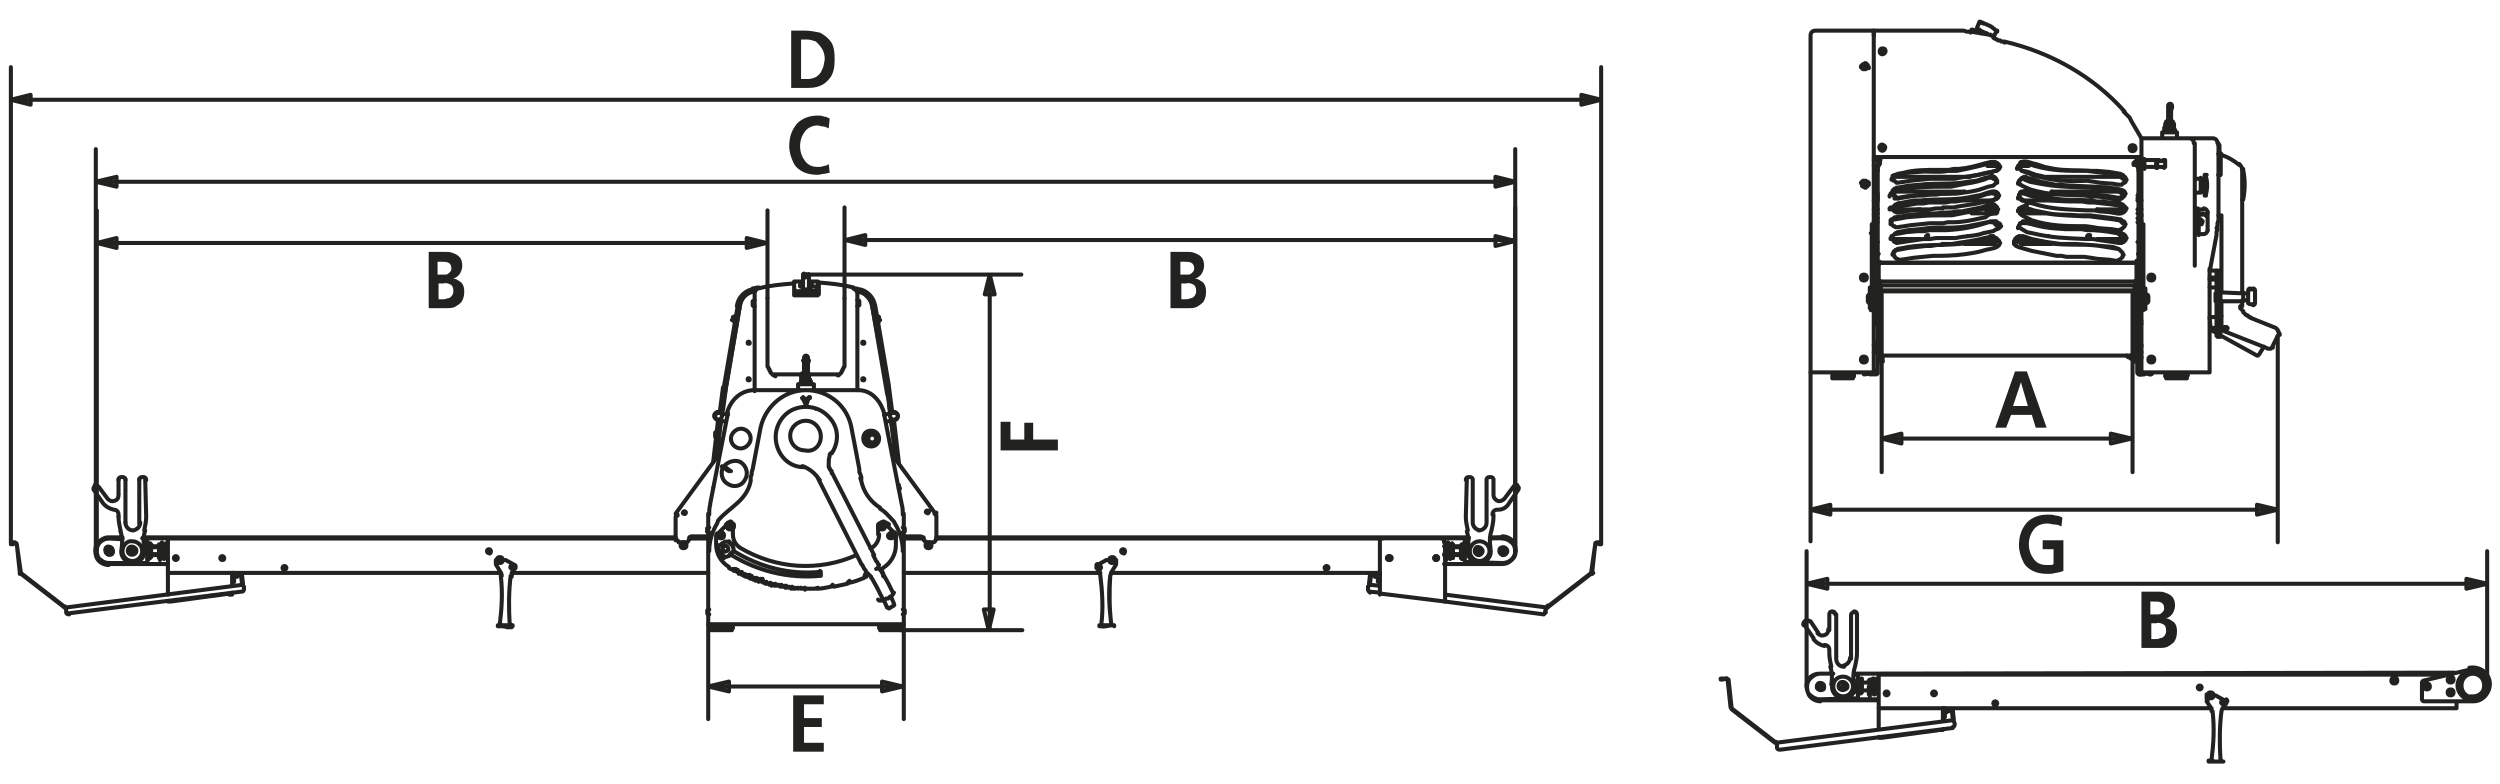
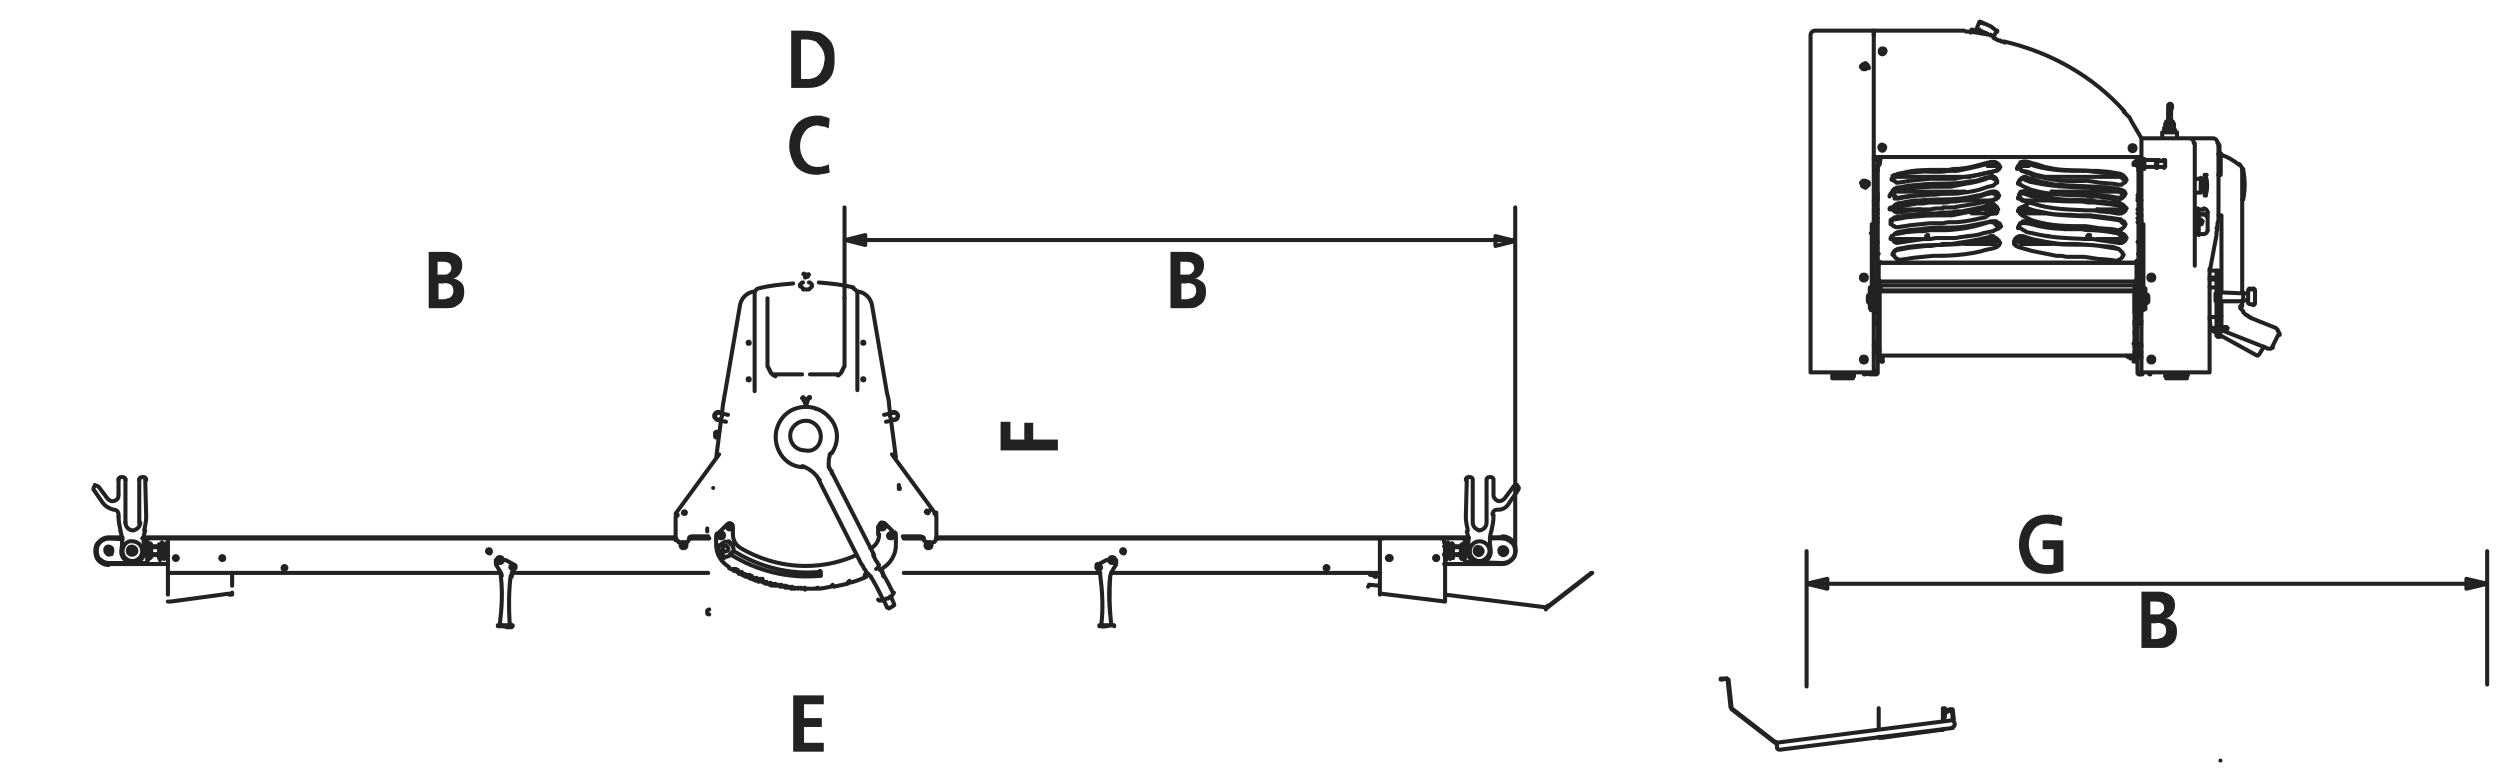
<svg xmlns="http://www.w3.org/2000/svg" version="1.1" id="Calque_1" x="0px" y="0px" viewBox="0 0 253.1 79.4" style="enable-background:new 0 0 253.1 79.4;" xml:space="preserve">
  <style type="text/css">
	.st0{fill:none;stroke:#222221;stroke-width:0.412;stroke-linecap:round;stroke-linejoin:round;stroke-miterlimit:10;}
	.st1{fill:#222221;}
</style>
  <g>
    <path class="st0" d="M230.7,33.7L230.7,33.7 M226.7,16.7c-0.5-0.4-1.1-0.8-1.8-1 M224.8,21.8h-0.2 M224.8,21.8c0,0,0.1,0,0.1,0    M224.9,15.6c-0.1,0-0.1,0-0.2,0 M224.9,21.8L224.9,21.8L224.9,21.8 M225.4,33.1L225.4,33.1l0.1,0.1v0.1h-0.1v0.1h-0.1l-0.1-0.1   v-0.1L225.4,33.1L225.4,33.1z M230.6,34l-0.6,1.2 M227,17.2c0-0.2-0.1-0.4-0.3-0.6 M227.6,32L227.6,32l-0.1-0.1h-0.1l-0.1-0.1   l-0.1-0.1l-0.1-0.1v-0.1l-0.1-0.1l-0.1-0.1l-0.1-0.1V31 M230.4,33.2l-2.5-1 M230.4,33.2L230.4,33.2l0.1,0.1l0.1,0.1v0.1l0.1,0.1   v0.1l0.1,0.1v0.1 M230.7,33.8v0.1l-0.1,0.1 M227,29.6v-7.3 M227,31v-0.6 M227,22.3v-0.1v-1.8v-0.2 M229.4,35.2L229.4,35.2l0.2,0.1   h0.3l0.1-0.1h0.1v-0.1 M229.4,35.2l-4.3-1.7 M225.1,33.5L225.1,33.5L225.1,33.5l-0.1-0.1v-0.1 M224.9,30.5v2.8 M224.9,21.8   L224.9,21.8v1.1v6.7 M224.8,15.6L224.8,15.6v1.8v0.3 M224.8,17.7h-0.2 M218.3,16.2h-1.2 M218.3,16.9h-1.2 M218.3,16.3L218.3,16.3    M218.3,16.2L218.3,16.2v0.7v0.1v-0.1v-0.5V16.2 M216.5,32.5h0.3 M216.4,32.5L216.4,32.5 M216.7,31.8L216.7,31.8 M216.3,32.4   L216.3,32.4 M216.3,32v0.4 M216.4,32.5V32 M189.9,31.8h-0.1 M190.1,32.5h-0.3 M216.4,22.1h0.1 M189.9,22.1h0.2 M216.4,22.5h0.1    M189.9,22.5h0.2 M216.4,21.6h0.1 M189.9,21.6h0.2 M216.4,21.6h0.1 M189.9,21.6h0.2 M189.7,22.4l0.1,0.1 M189.7,21.7l0.1-0.1    M216.8,21.7L216.8,21.7 M216.8,22.4L216.8,22.4 M189.9,21.6L189.9,21.6L189.9,21.6L189.9,21.6l-0.1,0.1V22l0.1,0.1v0.1l-0.1,0.1   v0.2l0.1,0.1h-0.1 M216.6,21.6h0.1H216.6L216.6,21.6l0.1,0.1l0.1,0.1v0.1l-0.1,0.1V22l-0.1,0.1l0.1,0.1v0.1h0.1v0.1l-0.1,0.1v0.1   h-0.1 M216.7,22.5h-0.1 M202,24.7h-3.1 M207.7,24.7h-3.1 M193.9,24.3h-2.2 M202.1,24.3h-1.3 M205.7,24.3h-1.3 M214.9,24.3h-2.2    M194.1,24.2h-2.4 M202.1,24.2H201 M205.6,24.2h-1.2 M214.9,24.2h-2.4 M211.3,23.9h0.2V24l-0.1,0.1h-0.1L211.3,23.9L211.3,23.9   L211.3,23.9z M195.1,23.9h0.1V24l-0.1,0.1L195.1,23.9L195.1,23.9 M202.1,21.6h-2.5 M207,21.6h-2.5 M194.4,24.2h-2.7 M202.1,24.2   H201 M205.6,24.2h-1.1 M214.9,24.2h-2.6 M199.2,23.9L199.2,23.9 M207.3,23.9h0.1 M195.2,24L195.2,24l-0.1,0.1V24H195v-0.1h0.1v-0.1   h0.1V24z M195,23.9L195,23.9l0.1,0.1l0.1-0.1v-0.1 M211.5,24L211.5,24l-0.1,0.1l-0.1-0.1v-0.1l0.1-0.1h0.1V24z M211.3,23.9   L211.3,23.9L211.3,23.9l0.1,0.1h0.1l0.1-0.1v-0.1 M216.4,16.1h0.3 M216.4,16.1C216.4,16.1,216.4,16.1,216.4,16.1 M223.7,28.1h0.7    M223.7,27.4h0.7 M223.7,29.1h0.7 M223.7,28.3h0.7 M216.5,17.3v-0.5h0.1 M216.6,16.9L216.6,16.9 M216.5,20.3v-0.1v-0.5v-0.1h0.1    M216.6,20.1L216.6,20.1 M216.6,20.3L216.6,20.3 M190.1,19.6h-0.1 M190.1,19.6L190.1,19.6v0.5v0.1 M189.9,19.8v0.5 M190.1,16.8   h-0.1 M190.1,16.8v0.5 M216.7,16.1L216.7,16.1 M216.7,16.1v-0.2 M216.4,19.8L216.4,19.8 M216.4,20.1L216.4,20.1L216.4,20.1z    M216.4,16.9L216.4,16.9 M216.5,17.3L216.5,17.3L216.5,17.3 M190.1,19.8L190.1,19.8 M190.1,16.9L190.1,16.9 M207.7,19.4h7.2    M191.7,19.4h7.2 M207.2,17.9h7.6 M191.8,17.9h7.6 M190.1,32.5h-0.3 M190.1,32.8h-0.3 M216.5,32.8h0.3 M216.1,32.8h0.4 M216.5,32.5   h0.3 M216.1,32.5h0.4 M216.1,32.5L216.1,32.5L216.1,32.5l0.1,0.3l-0.1,0.1 M216.1,32.6L216.1,32.6l0.1,0.1h-0.1v0.1 M190.1,35.7   h0.1 M189.8,35.7h0.3 M216.5,34.8h0.2 M216,34.8h0.4 M189.8,34.8h0.3 M189.7,35.7L189.7,35.7 M189.7,34.9L189.7,34.9 M216.8,34.9   L216.8,34.9 M189.8,35.7L189.8,35.7v-0.9v-0.1 M216.7,34.8v0.3 M190.1,20.3h-0.3 M201.8,20.3h-3.6 M208.3,20.3h-3.6 M216.7,20.3   h-0.3 M190.1,21.2h-0.3 M194.4,21.2h-2.7 M202.1,21.2H201 M205.5,21.2h-1.1 M214.9,21.2h-2.6 M216.7,21.2h-0.3 M216.8,20.3   L216.8,20.3 M216.8,21.2L216.8,21.2 M189.7,21.2L189.7,21.2 M189.7,20.3L189.7,20.3 M216.7,20.3L216.7,20.3v0.9v0.1 M189.8,21.2   L189.8,21.2v-0.9v-0.1 M216.5,17.3C216.6,17.3,216.6,17.3,216.5,17.3 M216.8,16.9h-0.2 M216.7,20.1L216.7,20.1 M216.7,17.3   L216.7,17.3 M216.6,17.3c0,0-0.1,0-0.1,0 M216.6,16.8C216.6,16.8,216.6,16.8,216.6,16.8 M216.8,16.8   C216.8,16.8,216.8,16.8,216.8,16.8 M216.6,20.1v0.1 M216.6,16.9L216.6,16.9v1.6V20 M216.7,20.1v-1.5 M216.7,18.6v-0.2v-1.5v-0.1    M216.7,18.6v1.5 M216.7,20.3v-0.2V20.3z M216.7,16.9L216.7,16.9v1.5v0.2 M189.9,17.2C189.9,17.3,190,17.3,189.9,17.2 M189.8,16.8   h0.1 M189.8,17.3L189.8,17.3 M189.8,20.1L189.8,20.1 M190.1,17.3c0,0-0.1,0-0.1,0 M190,16.8C190,16.8,190,16.8,190,16.8    M189.8,16.8C189.8,16.8,189.7,16.8,189.8,16.8 M189.9,19.8v-1.3v-1.6v-0.1 M189.9,16.9L189.9,16.9 M189.9,20.3L189.9,20.3    M189.9,20.2v-1.5 M189.9,18.7v-0.1v-1.6v-0.1 M189.9,16.8L189.9,16.8 M189.9,16.9L189.9,16.9v1.7v0.1 M189.9,18.7v1.5 M189.9,20.2   L189.9,20.2 M189.9,16.9L189.9,16.9 M216.8,24.5h-0.3 M216.8,25.8h-0.3 M216.5,25.7C216.5,25.7,216.4,25.7,216.5,25.7 M216.4,24.5   C216.4,24.5,216.5,24.5,216.4,24.5 M189.7,25.8h0.3 M189.7,24.5h0.3 M190.1,24.5C190.1,24.5,190.1,24.5,190.1,24.5 M190.2,25.7   C190.1,25.7,190.1,25.7,190.2,25.7 M190.4,26.6h25.7 M216.2,26.6C216.2,26.6,216.2,26.6,216.2,26.6 M190.4,26.6   C190.4,26.6,190.4,26.6,190.4,26.6 M216.1,31.6L216.1,31.6 M190.4,28.5h25.7 M216.2,31.6C216.2,31.6,216.2,31.6,216.2,31.6    M216.3,28.6C216.3,28.6,216.2,28.5,216.3,28.6 M190.4,28.5C190.4,28.5,190.4,28.6,190.4,28.5 M216.3,29v-0.3 M216.8,16.2h0.3    M216.8,16.2L216.8,16.2v0.7v0.1 M216.8,16.9v0.2 M217.1,17.1v-0.2 M217.1,16.9L217.1,16.9v-0.7v-0.1" />
    <path class="st0" d="M190.1,16.4v0.1 M216.5,26.8L216.5,26.8 M190.2,26.8L190.2,26.8 M190.2,16.6v-0.1 M214.9,25.6L214.9,25.6   l-0.1-0.1l-0.1-0.1l-0.1-0.1l-0.1-0.1h-0.1l-0.6-0.1l-0.6-0.1c-1-0.2-1.9-0.2-3-0.3h-1.6l-1.4-0.2l-0.5-0.1l-0.5-0.1l-0.5-0.1   l-0.9-0.3L205,24h-0.3l-0.1,0.1l-0.1,0.1h-0.1v0.1l-0.1,0.1v0.1 M214.9,24.1l-0.1-0.1v-0.1l-0.1-0.1h-0.1l-0.1-0.1l-0.1-0.1h-0.1   l-0.6-0.1l-0.6-0.1l-1.2-0.1h-0.6l-0.6-0.1c-1.8,0-3.3,0-5-0.5l-0.5-0.1l-0.5-0.1 M205,22.6L205,22.6l-0.1-0.1l-0.1,0.1h-0.2   l-0.1,0.1l-0.1,0.1v0.1l-0.1,0.1v0.1 M214.9,22.6L214.9,22.6l-0.1-0.1l-0.1-0.1l-0.1-0.1h-0.1l-0.6-0.1l-2.4-0.3H211   c-2-0.1-3-0.1-5-0.5l-0.5-0.1L205,21 M205,21L205,21c-0.3,0-0.4-0.1-0.5,0.1h-0.1v0.1l-0.1,0.1v0.1 M214.9,21.2l-0.1-0.1V21   l-0.1-0.1h-0.1l-0.1-0.1h-0.1l-0.6-0.1l-1.8-0.2h-0.6l-0.6-0.1c-1.8,0-3.3,0-5-0.5l-0.9-0.3 M205,19.6L205,19.6l-0.1-0.1h-0.1   l-0.1,0.1h-0.1l-0.1,0.1l-0.1,0.1v0.1l-0.1,0.1v0.1 M214.9,18.1L214.9,18.1l-0.1-0.1l-0.1-0.1l-0.1-0.1h-0.1l-0.1-0.1h-0.1   l-0.6-0.1l-2.4-0.3H211c-1.8,0-3.2,0-5-0.5l-0.9-0.3 M205,16.6L205,16.6l-0.3-0.1l-0.1,0.1h-0.1l-0.1,0.1l-0.1,0.1v0.1l-0.1,0.1   v0.1 M202.2,24.4L202.2,24.4l-0.1-0.2l-0.1-0.1H202l-0.1-0.1l-0.1-0.1h-0.3l-0.1,0.1l-0.5,0.1c-1.1,0.3-2.2,0.4-3.3,0.6h-1    M196.7,24.8h-0.6l-0.6,0.1H195l-1.8,0.2l-0.5,0.1l-0.6,0.1h-0.2l-0.1,0.1l-0.1,0.1v0.1l-0.1,0.1v0.1 M202.2,22.9L202.2,22.9   l-0.1-0.1l-0.1-0.1l-0.1-0.1l-0.1-0.1h-0.2l-0.1-0.1l-0.1,0.1h-0.1c-1.5,0.5-2.6,0.7-4.2,0.8h-1.7l-0.6,0.1h-0.6l-1.2,0.1l-0.5,0.1   l-0.6,0.1h-0.1l-0.1,0.1l-0.1,0.1h-0.1v0.1l-0.1,0.1v0.1 M202.2,21.4l-0.1-0.1v-0.1l-0.1-0.1H202l-0.1-0.1l-0.1-0.1h-0.4   c-0.6,0.3-1.6,0.5-2.3,0.6l-0.5,0.1l-0.5,0.1l-0.5,0.1h-0.5c-0.9,0-2,0-2.9,0.1l-1.2,0.1l-0.5,0.1l-0.6,0.1h-0.2l-0.1,0.1l-0.1,0.1   v0.1l-0.1,0.1v0.1 M202.2,19.9L202.2,19.9l-0.1-0.1l-0.1-0.1l-0.1-0.1h-0.1l-0.1-0.1h-0.1l-0.1,0.1c-0.5,0-1.4,0.5-2,0.5l-0.5,0.1   l-0.5,0.1l-0.5,0.1h-0.5l-0.5,0.1h-1.7l-0.6,0.1h-0.6l-0.6,0.1l-0.6,0.1l-0.5,0.1l-0.6,0.1h-0.1l-0.1,0.1l-0.1,0.1h-0.1V21   l-0.1,0.1v0.1 M202.2,16.9L202.2,16.9l-0.1-0.1l-0.1-0.1l-0.1-0.1l-0.1-0.1h-0.1l-0.1-0.1h-0.1l-0.1,0.1c-0.8,0.3-1.5,0.4-2.3,0.6   l-0.5,0.1l-0.5,0.1h-0.9c-0.9,0.2-2,0-2.9,0.1l-1.2,0.1c-0.3,0.1-1.2,0.1-1.5,0.3V18l-0.1,0.1v0.1 M202.2,18.5l-0.1-0.1v-0.1   l-0.1-0.1l-0.1-0.1h-0.1l-0.1-0.1h-0.4c-0.6,0.3-1.6,0.5-2.3,0.6l-0.5,0.1l-0.5,0.1l-0.5,0.1h-0.5c-0.9,0-2,0-2.9,0.1l-1.2,0.1   l-0.5,0.1l-0.6,0.1l-0.1,0.1h-0.1l-0.1,0.1l-0.1,0.1v0.1l-0.1,0.1v0.1 M214.9,19.7L214.9,19.7l-0.1-0.1l-0.1-0.1l-0.1-0.1h-0.1   l-0.1-0.1l-3-0.3H211c-2-0.1-3-0.1-5-0.5l-0.5-0.1l-0.5-0.2 M205,18.1h-0.3l-0.1,0.1h-0.1l-0.1,0.1v0.1l-0.1,0.1v0.1 M190.2,16.6   L190.2,16.6 M190.3,16.6L190.3,16.6l0.1-0.6 M216.3,16v0.5 M204.7,18.8L204.7,18.8l-0.1-0.1h-0.1l-0.1-0.1v-0.2l0.1-0.1v-0.1   l0.1-0.1l0.1-0.1h0.1l0.1-0.1h0.2l0.1,0.1l0.5,0.1l0.9,0.3l0.5,0.1l0.5,0.1l0.5,0.1h0.5c1.1,0.2,6,0.1,6.5,0.7v0.1l0.1,0.1   l-0.1,0.1v0.1l-0.1,0.1l-0.1,0.1l-0.1,0.1h-0.1l-0.1,0.1h-0.2l-0.6-0.1l-0.7-0.1l-0.7-0.1h-0.6l-0.7-0.1c-2.1-0.1-3.4,0-5.5-0.6   L204.7,18.8z M196.7,19.6l-0.7,0.1h-0.6l-0.7,0.1h-0.7l-0.7,0.1l-0.6,0.1l-0.7,0.1h-0.2L192,20h-0.1l-0.1-0.1l-0.1-0.1v-0.1   l-0.1-0.1v-0.3l0.1-0.1l0.1-0.1h0.1l0.1-0.1h0.1l0.6-0.1l0.5-0.1l1.2-0.1c1.4-0.2,3.5,0,4.8-0.3l0.9-0.1l0.9-0.3l0.5-0.1l0.1-0.1   h0.1l0.1,0.1h0.1l0.1,0.1l0.1,0.1v0.1l0.1,0.1l-0.1,0.1v0.1l-0.1,0.1H202l-0.1,0.1l-0.1,0.1l-0.5,0.1l-0.9,0.3l-0.4,0.1l-0.5,0.1   l-1.4,0.2H196.7z M196.7,18.1h-1.3l-2,0.2l-0.6,0.1l-0.7,0.1H192l-0.1-0.1l-0.1-0.1h-0.1v-0.1l-0.1-0.1V18l0.1-0.1l0.1-0.1l0.1-0.1   h0.1l0.1-0.1l0.6-0.1c1-0.3,2.4-0.3,3.5-0.3h1.1l0.5-0.1h0.5c1.1-0.1,1.7-0.3,2.8-0.6l0.5-0.1h0.4l0.1,0.1h0.1l0.1,0.1l0.1,0.1v0.1   l0.1,0.1l-0.1,0.1v0.1c-0.3,0.3-0.2,0.1-0.7,0.3l-0.5,0.1l-0.5,0.1c-0.7,0.2-2,0.3-2.8,0.5H196.7z M196.7,21.1h-0.7l-0.6,0.1h-0.7   l-1.3,0.1l-0.6,0.1l-0.7,0.1H192l-0.1-0.1h-0.1l-0.1-0.1v-0.1l-0.1-0.1V21l0.1-0.1l0.1-0.1l0.1-0.1h0.1l0.1-0.1l0.6-0.1l0.5-0.1   l0.6-0.1h0.6c1.6-0.2,3.2,0,4.8-0.3l0.5-0.1l0.5-0.1c0.5,0,1.6-0.7,2-0.3l0.1,0.1v0.1l0.1,0.1l-0.1,0.1V20   c-0.3,0.3-0.2,0.1-0.7,0.3l-0.5,0.1l-0.5,0.1c-0.7,0.2-2,0.3-2.8,0.5H196.7z M196.7,22.6h-1.3l-2,0.2l-0.6,0.1l-0.7,0.1h-0.2   l-0.1-0.1h-0.1l-0.1-0.1l-0.1-0.1v-0.1l-0.1-0.1v-0.2l0.1-0.1h0.1l0.1-0.1l0.1-0.1h0.1l0.6-0.1l0.5-0.1l1.8-0.2   c1,0.1,1.8-0.1,2.8-0.1l0.5-0.1h0.5l0.5-0.1l0.5-0.1l0.5-0.1l0.5-0.1l0.9-0.3l0.1-0.1h0.1l0.1,0.1h0.1l0.1,0.1l0.1,0.1l0.1,0.1v0.1   l0.1,0.1l-0.1,0.1v0.1l-0.1,0.1h-0.1l-0.1,0.1l-0.5,0.1L201,22l-0.5,0.1c-0.9,0.2-1.8,0.4-2.8,0.4h-0.5L196.7,22.6z M196.7,24.1   h-0.7l-0.6,0.1h-0.7l-0.7,0.1l-0.7,0.1l-0.6,0.1l-0.7,0.1H192l-0.1-0.1h-0.1l-0.1-0.1v-0.1l-0.1-0.1v-0.3l0.1-0.1l0.1-0.1l0.1-0.1   h0.1l0.1-0.1l0.6-0.1l0.5-0.1l1.2-0.1c1.8-0.3,3,0,4.8-0.3l0.5-0.1l0.5-0.1l0.5-0.1l0.5-0.1l0.5-0.1h0.4l0.1,0.1l0.1,0.1h0.1   l0.1,0.1v0.1l0.1,0.1l-0.1,0.1V23c-0.3,0.3-0.3,0.1-0.7,0.4l-0.5,0.1l-0.5,0.1c-0.7,0.3-2,0.3-2.8,0.5H196.7z M192.1,25.2l0.6-0.1   l0.5-0.1c2-0.3,4-0.1,6-0.4l0.5-0.1l0.5-0.1l0.5-0.1l0.5-0.1l0.5-0.1l0.1-0.1h0.1l0.1,0.1h0.1l0.1,0.1l0.1,0.1l0.1,0.1v0.1l0.1,0.1   l-0.1,0.1v0.1l-0.1,0.1c-0.3,0.3-1.1,0.3-1.6,0.5l-0.4,0.1l-0.5,0.1c-1.1,0.2-2.3,0.3-3.5,0.3h-0.6l-2,0.2l-0.6,0.1l-0.7,0.1h-0.2   l-0.1-0.1h-0.1l-0.1-0.1l-0.1-0.1v-0.1l-0.1-0.1v-0.2l0.1-0.1l0.1-0.1l0.1-0.1l0.1-0.1H192.1z M204.7,17.3L204.7,17.3l-0.1-0.1   l-0.1-0.1l-0.1-0.1v-0.3l0.1-0.1v-0.1l0.1-0.1h0.1c0.4-0.2,1.1,0.2,1.4,0.2l0.9,0.3l0.5,0.1l0.5,0.1c1.2,0.2,2.5,0.1,3.7,0.2h0.6   l1.2,0.1l0.6,0.1l0.6,0.1l0.1,0.1h0.1l0.1,0.1l0.1,0.1l0.1,0.1v0.1l0.1,0.1l-0.1,0.1v0.1l-0.1,0.1h-0.1l-0.1,0.1l-0.1,0.1h-0.3   l-0.6-0.1l-1.3-0.1l-0.6-0.1l-0.7-0.1c-1.9,0.1-3.7,0-5.5-0.6L204.7,17.3z M204.7,20.2L204.7,20.2l-0.1-0.1l-0.1-0.1l-0.1-0.1v-0.2   l0.1-0.1v-0.1l0.1-0.1h0.1c0.4-0.2,1.1,0.2,1.4,0.2l0.9,0.3l0.5,0.1l0.5,0.1c1.2,0.2,2.5,0.1,3.7,0.2l0.6,0.1h0.6l0.6,0.1l1.2,0.1   l0.1,0.1h0.1l0.1,0.1l0.1,0.1l0.1,0.1V21l0.1,0.1l-0.1,0.1v0.1l-0.1,0.1l-0.1,0.1h-0.1l-0.1,0.1h-0.3l-0.6-0.1l-1.3-0.1l-0.6-0.1   h-0.7c-1.9-0.1-3.7-0.1-5.5-0.7l-0.5-0.1L204.7,20.2z M204.7,21.8L204.7,21.8l-0.1-0.1l-0.1-0.1v-0.3l0.1-0.1v-0.1l0.1-0.1l0.1-0.1   h0.1l0.1-0.1h0.2L205,21l0.9,0.3l0.5,0.1l0.5,0.1l0.5,0.1c1,0.2,2,0.1,3,0.2h1.2l2.4,0.3l0.6,0.1h0.1l0.1,0.1l0.1,0.1h0.1l0.1,0.1   v0.1l0.1,0.1l-0.1,0.1v0.1l-0.1,0.1l-0.1,0.1l-0.1,0.1h-0.1l-0.1,0.1h-0.2l-0.6-0.1l-1.3-0.1l-0.6-0.1l-0.7-0.1c-2,0-3.6,0-5.5-0.6   L204.7,21.8z M204.7,23.2L204.7,23.2c-0.3-0.2-0.4-0.2-0.2-0.5v-0.1h0.1l0.1-0.1l0.1-0.1h0.3l0.5,0.1l0.5,0.1   c0.9,0.3,1.4,0.3,2.4,0.5l0.5,0.1h2.2l3.6,0.4l0.1,0.1h0.1l0.1,0.1l0.1,0.1V24l0.1,0.1l-0.1,0.1v0.1l-0.1,0.1l-0.1,0.1h-0.1   l-0.1,0.1h-0.3l-0.6-0.1l-0.7-0.1l-0.7-0.1l-0.6-0.1h-0.7c-2.1-0.1-3.4-0.1-5.5-0.6l-0.5-0.1L204.7,23.2z M214.5,25.2L214.5,25.2   l0.1,0.1l0.1,0.1l0.1,0.1l0.1,0.1v0.1l0.1,0.1l-0.1,0.1v0.1l-0.1,0.1l-0.1,0.1l-0.1,0.1h-0.1l-0.1,0.1h-0.2l-0.6-0.1l-1.3-0.1   l-0.6-0.1l-0.7-0.1h-1.8l-0.5-0.1h-0.5l-0.5-0.1l-0.5-0.1l-0.5-0.1l-0.5-0.1l-0.5-0.1l-1.4-0.4l-0.1-0.1h-0.1l-0.1-0.1l-0.1-0.1   v-0.3l0.1-0.1v-0.1l0.1-0.1l0.1-0.1h0.1l0.1-0.1h0.2L205,24l0.9,0.3l0.5,0.1c2.2,0.6,4.1,0.2,6.3,0.5l1.2,0.1L214.5,25.2z    M216.3,26.8V29 M190.1,16.6v0.1 M190.1,26.8V29 M216.3,16v0.5 M216.5,29v-2.2 M216.5,16.4V16 M190.1,16v0.5 M190.2,26.8V29    M190.2,16.4V16 M216.3,15.9h0.1 M190.2,15.9L190.2,15.9 M216.3,15.9L216.3,15.9 M216.5,16L216.5,16 M190.2,16L190.2,16    M190.1,15.9L190.1,15.9 M204.5,16.8h0.9 M201.2,16.8h0.9 M189.7,16.8h0.4 M216.5,16.2h0.3 M216.3,16.2L216.3,16.2 M190.2,16.2h0.1    M189.7,16.2h0.4 M227.6,29.7h-0.5 M227.6,30.4h-0.5 M228.1,30.8h-0.3 M228.1,29.3h-0.3 M227.1,30.4L227.1,30.4v-0.7v-0.1    M228.1,30.9c0.1,0,0.2-0.1,0.2-0.2 M228.3,29.4c0-0.1-0.1-0.2-0.2-0.2 M227.6,30.6c0,0.1,0.1,0.2,0.2,0.2 M227.8,29.2   c-0.1,0-0.2,0.1-0.2,0.2 M228.3,30.6L228.3,30.6v-1.1v-0.1 M227.6,29.5L227.6,29.5v1.1v0.1 M224.8,30.5h2.2 M227.1,29.7L227.1,29.7   l-2.3-0.1 M227.1,30.4L227.1,30.4 M227.1,29.6L227.1,29.6v0.8v0.1 M224.8,30.4L224.8,30.4 M224.8,29.7L224.8,29.7 M224.8,30.5   L224.8,30.5v-0.8v-0.1 M224.3,29.7v0.5 M224.3,30.2v0.3 M224.4,29.7h-0.1H224.4z M224.4,30.1h-0.1 M224.3,30.2h0.1 M224.3,30.1   L224.3,30.1 M224.4,30.5h-0.1 M224.8,34.1h-0.3V34L224.8,34.1l-0.3-0.1L224.8,34.1l-0.3-0.1L224.8,34.1l-0.3-0.1L224.8,34.1    M224.8,34.1L224.8,34.1 M224.8,34h-0.3H224.8z M224.4,33.3h0.3 M224.4,33.4h0.3H224.4z M224.8,33.4h-0.3 M224.4,33.5h0.3    M224.4,33.6h0.3H224.4z M224.4,33.6h0.3H224.4z M224.4,33.7h0.3H224.4z M224.4,33.8h0.3H224.4h0.3H224.4z M224.4,33.8h0.3H224.4z    M224.4,33.9h0.3H224.4h0.3 M224.8,34h-0.3H224.8z M224.4,33.4v-0.1 M224.4,33.5v0.4 M224.8,33.5v0.4 M224.8,33.4v-0.1h-0.3v-0.1   h0.3 M224.8,33.2L224.8,33.2 M224.8,32.4h-0.3 M224.4,32.2h0.3 M224.8,32.5h-0.3 M224.4,32.4h0.3 M224.8,32.6h-0.3 M224.4,32.5h0.3    M224.8,32.7h-0.3 M224.4,32.6h0.3 M224.8,32.8h-0.3 M224.4,32.7h0.3 M224.8,32.9h-0.3 M224.4,32.8h0.3 M224.8,33h-0.3 M224.4,32.9   h0.3 M224.8,33.1h-0.3 M224.4,33h0.3 M224.4,33.1h0.3 M224.8,33.2h-0.3 M224.4,32.6v-0.3 M224.4,33.2v-0.6 M224.8,32.6v0.6    M224.8,32.6v-0.3h-0.3v-0.1h0.3 M224.8,32.1v0.1 M224.8,34.1h-0.3 M224.4,31.9v0.2 M224.4,32.6L224.4,32.6 M224.4,33.4L224.4,33.4    M224.4,34v-0.1 M224.8,34v-0.1 M224.8,33.4L224.8,33.4 M224.8,32.6L224.8,32.6 M224.8,31.9v0.2 M224.4,29.6v0.2v2v0.1 M224.8,31.9   v-0.1v-2v-0.2 M224.4,29.6v-0.5 M224.8,29.1v0.5 M224.8,27.4h-0.3 M224.4,27.4v0.1 M224.4,27.5v0.9 M224.8,28.4v-0.9 M224.8,27.5   v-0.1 M224.4,28.4v0.3 M224.8,28.7v-0.3 M224.4,28.7v0.3 M224.8,29.1v-0.3 M227.6,32L227.6,32l0.1,0.1h0.1l0.1,0.1 M224.8,17.7   h-0.2 M224.6,15.6h0.2 M224.8,17.7v-0.3v-1.8v-0.1 M225.5,33.2L225.5,33.2L225.5,33.2l-0.1,0.1h-0.1l-0.1-0.1v-0.1 M223.8,33.3   L223.8,33.3 M224.4,32.1h-0.7l0.1,1.1h0.6 M224.4,33.7l-0.6-0.3 M228.5,36l-3.8-2.1 M229.2,35.1l-0.5,0.8 M228.5,36   c0,0,0.1,0,0.1,0 M224.9,32l-0.2-0.1 M223.8,33.3L223.8,33.3" />
    <path class="st0" d="M223.5,21.5v0.3 M223.5,23.3L223.5,23.3V22v-0.1h-0.1v-0.1l-0.1-0.1h-0.2l-0.1-0.1 M223,21.7h-0.5 M222.5,21.1   C222.5,21.1,222.5,21.1,222.5,21.1 M222.5,23.7C222.5,23.7,222.5,23.7,222.5,23.7 M223.5,22v-0.1 M222.6,21.8L222.6,21.8 M223,22.4   L223,22.4L223,22.4l-0.1-0.1h-0.1l-0.1,0.1l-0.1,0.1l0.1,0.1v0.1h0.2L223,22.4L223,22.4z M222.9,22.4v0.1h-0.1l-0.1-0.1v-0.1h0.1   v-0.1L222.9,22.4L222.9,22.4L222.9,22.4z M222.2,23.7h0.4 M222.2,21.2h0.4 M222.6,21.2L222.6,21.2v2.5v0.1 M222.2,23.7L222.2,23.7   v-2.5v-0.1 M222.2,19.5h0.6 M222.2,18.1h0.6 M222.8,18.1C222.8,18.1,222.8,18.1,222.8,18.1 M222.8,19.5   C222.8,19.5,222.8,19.5,222.8,19.5 M222.8,19.4L222.8,19.4v-1.3v-0.1 M223.4,17.7C223.4,17.7,223.3,17.7,223.4,17.7 M223.3,19.8   C223.3,19.8,223.4,19.8,223.3,19.8 M222.8,19.4h0.4 M222.8,18.2h0.4 M223.3,19.8c0.2-0.7,0.2-1.4,0-2 M223.2,19.8L223.2,19.8    M223.2,17.7L223.2,17.7 M223.2,17.7L223.2,17.7v2v0.1 M187.7,38C187.7,38,187.7,38,187.7,38 M185.6,38C185.5,38,185.5,38,185.6,38    M187.7,38.1C187.7,38.1,187.7,38.1,187.7,38.1 M185.5,38.1C185.5,38.1,185.5,38.1,185.5,38.1 M187.6,38.2   C187.6,38.2,187.6,38.2,187.6,38.2 M185.5,38.2C185.5,38.2,185.5,38.2,185.5,38.2 M187.6,38L187.6,38h-2h-0.1 M186.4,37.7V38    M186.8,37.7V38 M185.5,38L185.5,38 M187.7,38L187.7,38 M185.6,38.2L185.6,38.2 M187.6,38.2L187.6,38.2 M187.6,38.2L187.6,38.2    M185.5,38.2L185.5,38.2 M187.6,38.3L187.6,38.3h-2h-0.1 M221.5,38C221.5,38,221.4,38,221.5,38 M219.2,38   C219.2,38,219.2,38,219.2,38 M221.4,38.1C221.5,38.1,221.5,38.1,221.4,38.1 M219.2,38.1C219.2,38.1,219.2,38.1,219.2,38.1    M221.4,38.2C221.4,38.2,221.4,38.2,221.4,38.2 M219.3,38.2C219.3,38.2,219.3,38.2,219.3,38.2 M221.4,38L221.4,38h-2h-0.1    M220.1,37.7V38 M220.5,37.7V38 M219.2,38L219.2,38 M221.5,38L221.5,38 M219.3,38.2L219.3,38.2 M221.4,38.2L221.4,38.2 M221.4,38.2   L221.4,38.2 M219.3,38.2L219.3,38.2 M221.4,38.3L221.4,38.3h-2h-0.1 M219.9,10.7c0-0.1-0.1-0.2-0.2-0.2c-0.1,0-0.2,0.1-0.2,0.2    M218.9,13.4V14 M220.4,13.4V14 M219.3,13.3L219.3,13.3 M220,13.3L220,13.3 M220.1,13.3c0.1,0,0.1,0,0.1-0.1c0-0.1,0-0.1-0.1-0.1    M219.2,13.1c-0.1,0-0.1,0-0.1,0.1c0,0.1,0,0.1,0.1,0.1 M220,13.1C220,13.1,219.9,13.1,220,13.1C219.9,13.2,220,13.2,220,13.1    M219.3,13.2C219.3,13.2,219.3,13.2,219.3,13.2C219.3,13.1,219.3,13.1,219.3,13.2 M220,13.1c0.1,0,0.1,0,0.1-0.1   c0-0.1,0-0.1-0.1-0.1 M219.2,12.9c-0.1,0-0.1,0-0.1,0.1c0,0.1,0,0.1,0.1,0.1 M220,12.8C220,12.8,219.9,12.9,220,12.8   C219.9,12.9,220,12.9,220,12.8 M219.3,12.9C219.3,12.9,219.3,12.9,219.3,12.9C219.3,12.9,219.3,12.8,219.3,12.9 M220,12.9   c0.1,0,0.1,0,0.1-0.1c0-0.1,0-0.1-0.1-0.1 M219.3,12.7c-0.1,0-0.1,0-0.1,0.1c0,0.1,0,0.1,0.1,0.1 M219.9,12.6   C219.9,12.6,219.9,12.7,219.9,12.6C219.9,12.7,219.9,12.7,219.9,12.6 M219.4,12.7C219.4,12.7,219.4,12.7,219.4,12.7   C219.4,12.7,219.4,12.6,219.4,12.7 M220,12.7c0.1,0,0.1,0,0.1-0.1c0-0.1,0-0.1-0.1-0.1 M219.3,12.5c-0.1,0-0.1,0-0.1,0.1   c0,0.1,0,0.1,0.1,0.1 M219.8,12.4C219.8,12.4,219.8,12.5,219.8,12.4C219.8,12.5,219.8,12.5,219.8,12.4 M219.4,12.5   C219.5,12.5,219.5,12.5,219.4,12.5C219.5,12.5,219.5,12.4,219.4,12.5 M219.9,12.5c0.1,0,0.1,0,0.1-0.1c0-0.1,0-0.1-0.1-0.1    M219.4,12.3c-0.1,0-0.1,0-0.1,0.1c0,0.1,0,0.1,0.1,0.1 M219.5,12.1v0.2 M219.8,12.1l0.1,0.2 M219.5,11.2v0.9 M219.8,12.1v-0.9   l0.1-0.3 M219.5,10.7v0.5 M219.9,10.7v0.2 M220.4,13.4L220.4,13.4H219h-0.1 M220.1,13.3L220.1,13.3h-0.8h-0.1 M220.1,13.2   L220.1,13.2c-0.7,0-0.1-0.1-0.8-0.1h-0.1 M220.1,13.1L220.1,13.1h-0.7h-0.1 M220,12.9L220,12.9h-0.7h-0.1h0.1H220L220,12.9    M220,12.7L220,12.7h-0.7h-0.1 M219.9,12.6L219.9,12.6h-0.5h-0.1 M219.9,12.5L219.9,12.5h-0.5h-0.1 M219.9,12.4L219.9,12.4h-0.5   h-0.1 M219.9,12.3L219.9,12.3h-0.5h-0.1 M219.8,12.1h-0.3 M219.8,11.2h-0.3 M219.9,10.9h-0.4 M222.2,14h1.8 M222.1,14L222.1,14    M222.2,26.9V16.2v-1.6v-0.1 M222.2,14h-0.5 M222.1,14.5c0-0.3-0.2-0.5-0.5-0.5 M221.7,14h-4.9 M216.8,14L216.8,14v2v0.3    M216.8,25.5v1 M216.8,37.5c0,0.1,0.1,0.2,0.2,0.2 M216.8,25.5v-8.4 M216.8,29.2v-2.7 M216.8,37.6v-6.3 M217,37.7h6.2 M224.5,14.5   c0-0.3-0.2-0.5-0.5-0.5 M224.4,23.1l0.1-0.2 M224.5,22.9v-0.3l0.1-0.3v-4.7v-3v-0.1 M223.2,37.7h0.5v-8.3v-0.9v-0.5v-0.8l0.1-0.1   V27c0.2-1,0.4-2.2,0.6-3.2v-0.3l0.1-0.3 M183.8,3.1c-0.3,0-0.5,0.2-0.5,0.5 M183.3,3.6L183.3,3.6v1.7v17.4v4.5v10.4 M183.3,37.7   h0.5 M189.7,28.2v-0.9v-4.6v-0.9 M189.7,15.9v-2.4 M189.7,5.4V5.2V3.8V3.7 M189.6,37.7c0.1,0,0.2-0.1,0.2-0.2 M183.8,3.1h5.9    M189.7,21.7v-5.8 M189.7,13.6V5.4 M189.7,3.7V3.6V3.2V3.1 M189.7,29.2v-1 M189.7,37.5v-6.3 M183.8,37.7h5.7 M216.2,15   c0-0.2-0.1-0.3-0.3-0.3c-0.2,0-0.3,0.1-0.3,0.3c0,0.2,0.1,0.3,0.3,0.3C216.1,15.3,216.2,15.2,216.2,15z M216.1,15   c0-0.1-0.1-0.2-0.2-0.2c-0.1,0-0.2,0.1-0.2,0.2c0,0.1,0.1,0.2,0.2,0.2C216,15.2,216.1,15.1,216.1,15z M216.1,15l-0.1,0.1h-0.1   l-0.1-0.1l0.1-0.1L216.1,15L216.1,15z M190.8,15.1c0.1-0.1,0.1-0.3-0.1-0.4c-0.1-0.1-0.3-0.1-0.4,0.1c-0.1,0.1,0,0.3,0.1,0.4   C190.5,15.3,190.7,15.3,190.8,15.1z M190.7,15.1c0-0.1,0-0.2,0-0.2c-0.1,0-0.2,0-0.2,0c0,0.1,0,0.2,0,0.2   C190.6,15.2,190.7,15.2,190.7,15.1z M190.7,15L190.7,15h-0.2v-0.1l0.1-0.1l0.1,0.1L190.7,15z M190.9,5.2c0-0.2-0.1-0.3-0.3-0.3   c-0.2,0-0.3,0.1-0.3,0.3c0,0.2,0.1,0.3,0.3,0.3C190.7,5.5,190.9,5.3,190.9,5.2z M190.7,5.2c0-0.1-0.1-0.2-0.2-0.2   c-0.1,0-0.2,0.1-0.2,0.2c0,0.1,0.1,0.2,0.2,0.2C190.7,5.3,190.7,5.3,190.7,5.2z M190.7,5.1l-0.1,0.1h-0.1l-0.1-0.1l0.1-0.1   L190.7,5.1L190.7,5.1z M188.4,6.7L188.4,6.7l0.1-0.1l0.1-0.1h0.1l0.1-0.1h0.1l0.1,0.1l0.1,0.1v0.1l0.1,0.1v0.1L189,6.8v0.1L188.9,7   h-0.3l-0.1-0.1l-0.1-0.1L188.4,6.7L188.4,6.7z M188.6,6.7L188.6,6.7l0.1-0.1l0.1-0.1h0.1l0.1,0.1l0.1,0.1v0.1h-0.1v0.1h-0.2   L188.6,6.7L188.6,6.7L188.6,6.7z M188.7,6.6L188.7,6.6L188.7,6.6l0.1,0.1l-0.1,0.1h-0.1V6.6L188.7,6.6 M188.6,6.7L188.6,6.7   l0.1-0.1V6.6l0.1,0.1v0.1 M189,28.1c0-0.2-0.1-0.3-0.3-0.3c-0.2,0-0.3,0.1-0.3,0.3c0,0.2,0.1,0.3,0.3,0.3   C188.9,28.4,189,28.3,189,28.1z M188.9,28.1c0-0.1-0.1-0.2-0.2-0.2s-0.2,0.1-0.2,0.2c0,0.1,0.1,0.2,0.2,0.2S188.9,28.2,188.9,28.1z    M188.8,28.1l-0.1,0.1h-0.1l-0.1-0.1l0.1-0.1L188.8,28.1L188.8,28.1z M189,36.4c0-0.2-0.1-0.3-0.3-0.3c-0.2,0-0.3,0.1-0.3,0.3   c0,0.2,0.1,0.3,0.3,0.3C188.9,36.7,189,36.6,189,36.4z M188.9,36.4c0-0.1-0.1-0.2-0.2-0.2s-0.2,0.1-0.2,0.2c0,0.1,0.1,0.2,0.2,0.2   S188.9,36.5,188.9,36.4z M188.8,36.4l-0.1,0.1h-0.1l-0.1-0.1l0.1-0.1L188.8,36.4L188.8,36.4z M218.1,28.1c0-0.2-0.1-0.3-0.3-0.3   c-0.2,0-0.3,0.1-0.3,0.3c0,0.2,0.1,0.3,0.3,0.3C218,28.4,218.1,28.3,218.1,28.1z M218,28.1c0-0.1-0.1-0.2-0.2-0.2   c-0.1,0-0.2,0.1-0.2,0.2c0,0.1,0.1,0.2,0.2,0.2C217.9,28.3,218,28.2,218,28.1z M218,28.1l-0.1,0.1h-0.1l-0.1-0.1l0.1-0.1L218,28.1   L218,28.1z M218.1,36.4c0-0.2-0.1-0.3-0.3-0.3c-0.2,0-0.3,0.1-0.3,0.3c0,0.2,0.1,0.3,0.3,0.3C218,36.7,218.1,36.6,218.1,36.4z    M218,36.4c0-0.1-0.1-0.2-0.2-0.2c-0.1,0-0.2,0.1-0.2,0.2c0,0.1,0.1,0.2,0.2,0.2C217.9,36.6,218,36.5,218,36.4z M218,36.4l-0.1,0.1   h-0.1l-0.1-0.1l0.1-0.1L218,36.4L218,36.4z M188.4,18.5L188.4,18.5l0.1-0.1l0.1-0.1h0.3l0.1,0.1h0.1l0.1,0.1v0.2l-0.1,0.1l-0.1,0.1   l-0.1,0.1h-0.1l-0.1-0.1h-0.1l-0.1-0.1v-0.1L188.4,18.5L188.4,18.5z M188.6,18.5L188.6,18.5L188.6,18.5c0.2-0.3,0.5,0,0.3,0.1h-0.1   v0.1h-0.1l-0.1-0.1L188.6,18.5L188.6,18.5z M188.6,18.5L188.6,18.5l0.2-0.1v0.1l-0.1,0.1h-0.1V18.5z M188.6,18.5L188.6,18.5   l0.2-0.1v0.1 M216.3,26.6L216.3,26.6 M216.3,26.6v-0.1 M227.1,20.2C227.1,20.2,227.1,20.2,227.1,20.2 M227.1,17.2   C227.1,17.1,227.1,17.1,227.1,17.2 M227.1,17.1L227.1,17.1 M227.1,20.2L227.1,20.2 M227.1,20.2c0.2-1,0.2-2,0-3 M227,20.2L227,20.2   v-3v-0.1 M191.7,19.6L191.7,19.6l0.1,0.1v0.1l0.1,0.1l0.1,0.1h0.1l0.1,0.1l0.1-0.1c2.1-0.4,4.1-0.3,6.2-0.5l0.4-0.1 M207.7,19.4   l0.5,0.1c2.1,0.2,4.1,0.1,6.1,0.5l0.1,0.1l0.1-0.1h0.2l0.1-0.1l0.1-0.1l0.1-0.1v-0.1l0.1-0.1 M204.4,16.9L204.4,16.9l0.1,0.1v0.1   l0.1,0.1l0.1,0.1h0.1l0.5,0.1l0.8,0.3l0.5,0.1l0.4,0.1l0.5,0.1 M204.4,19.9L204.4,19.9c0.1,0.1,0.1,0.4,0.3,0.3l0.1,0.1    M212.3,21.2l0.5,0.1l0.5,0.1l0.5,0.1l0.5,0.1h0.3l0.1-0.1h0.1l0.1-0.1l0.1-0.1v-0.1 M204.4,21.4L204.4,21.4l0.1,0.1 M199.4,17.9   l0.4-0.1l0.5-0.1l0.4-0.1l0.4-0.1l0.5-0.1l0.4-0.1h0.1l0.1-0.1l0.1-0.1l0.1-0.1V17l0.1-0.1 M201.8,20.3L201.8,20.3 M191.7,21.2   L191.7,21.2l0.1,0.1v0.1h0.1l0.1,0.1h0.3l0.5-0.1l0.5-0.1l1.1-0.1 M201.9,20.2L201.9,20.2l0.3-0.2V20l0.1-0.1 M202.1,21.6v-0.1h0.1    M216.3,15.9h-25.9 M216.3,15.9L216.3,15.9 M190.3,16L190.3,16 M190.3,16.6L190.3,16.6l-0.1,0.1v0.1 M190.1,26.6v-9.9 M216.5,16.8   v9.8 M216.3,26.6h-26 M216.3,26.6L216.3,26.6L216.3,26.6 M216.3,26.4h0.1v0.1l0.1,0.1 M190.3,26.5L190.3,26.5L190.3,26.5    M190.1,26.6L190.1,26.6l0.1-0.1h0.1v0.2 M216.3,26.6v-0.2 M216.3,26.7v-0.1h0.1 M190.1,26.7v-0.1h0.1 M216.5,26.6v0.1 M190.2,26.6   v0.1 M216.3,26.7L216.3,26.7 M190.1,26.7L190.1,26.7" />
    <path class="st0" d="M190.5,36.6h0.1 M216.3,36.6h-0.1 M216.2,34.2v0.2 M216.3,34.3v-0.2 M216.1,33.6L216.1,33.6 M216.1,33.8   L216.1,33.8 M190.1,31.5v3.8h0.1 M190.1,35.3L190.1,35.3l0.1,0.1h0.1 M190.3,29L190.3,29 M216.3,34.4L216.3,34.4 M216.2,34.5v0.1    M216.2,34.6h0.1v-0.1h0.1v-0.1 M216.3,32.8v1 M216.3,32.4L216.3,32.4 M216.1,34.6h0.1 M216.2,34.5h-0.1 M190,37.8L190,37.8    M190,37.8L190,37.8 M189.9,37.9L189.9,37.9 M188.8,37.8L188.8,37.8 M188.8,37.8L188.8,37.8h0.7h0.1 M189.5,37.8L189.5,37.8h-0.7   h-0.1v0.1h0.1L189.5,37.8L189.5,37.8 M189.7,37.9h0.3 M189.9,37.8h-0.3 M189.7,37.8h0.3 M190.1,31.8v-0.3 M190.1,32.8v-0.5    M190.1,37.7v0.1h-0.1l-0.1,0.1 M190.1,37.7L190.1,37.7 M190,37.8h0.1v-0.1 M190.1,37.7L190.1,37.7 M190.1,37.6L190.1,37.6    M190.1,37.7L190.1,37.7 M189.4,37.9h0.2v-0.1h-0.3v0.1H189.4z M189.5,37.9h0.2 M189.7,37.8h-0.2 M189.5,37.8h0.2 M190.1,32.3v-0.5    M190.1,37.6v-0.6v-3.7v-0.6 M190.1,35.3v2.4 M216.9,37.9L216.9,37.9c-0.4,0-0.3,0.1-0.5-0.1v-0.1 M217.7,37.9h-0.1 M216.5,37.7   L216.5,37.7 M216.4,37.7L216.4,37.7 M216.4,34.8v-2 M216.4,37.6v-1.5 M216.1,31.6L216.1,31.6 M216.1,31.6L216.1,31.6v-2.6v-0.1   h-25.7 M190.4,28.9v0.5 M190.1,31.6L190.1,31.6 M190.1,32.1L190.1,32.1 M216.5,32.1L216.5,32.1 M216.5,31.6L216.5,31.6 M216.6,31.4   v-0.1 M189.9,29.9L189.9,29.9 M189.9,30.7L189.9,30.7 M189.8,29.9L189.8,29.9v0.7v0.1 M216.7,30.7L216.7,30.7 M216.7,29.9   L216.7,29.9 M216.8,30.7L216.8,30.7v-0.7v-0.1 M189.9,29.9L189.9,29.9 M189.9,30.7L189.9,30.7 M189.9,29.9L189.9,29.9v0.7v0.1    M216.6,30.7h0.1 M216.6,29.9h0.1 M216.7,30.7L216.7,30.7v-0.7v-0.1 M224.7,14.7v0.9 M224.6,14.7h0.1H224.6z M224.7,15.6h-0.1    M218.7,16.9C218.6,16.9,218.6,16.9,218.7,16.9 M218.6,16.3C218.6,16.3,218.6,16.3,218.6,16.3 M219,16.9   C218.9,16.9,218.9,16.9,219,16.9 M218.9,16.3C218.9,16.3,218.9,16.3,218.9,16.3 M219,16.9C219,16.9,219,16.9,219,16.9 M219.1,16.2   C219,16.2,219,16.2,219.1,16.2 M218.5,16.9C218.5,16.9,218.5,16.9,218.5,16.9 M218.6,16.2C218.6,16.2,218.5,16.2,218.6,16.2    M219,16.3h-0.3 M219,16.9h-0.3 M219.2,16.2H219 M219,16.9L219,16.9l0.1,0.1 M218.6,16.9L218.6,16.9 M218.5,16.2L218.5,16.2    M218.5,16.9L218.5,16.9 M219.1,16.9C219.1,16.9,219.2,16.9,219.1,16.9 M219.2,16.2C219.2,16.2,219.1,16.2,219.2,16.2 M219.2,16.9   L219.2,16.9v-0.5v-0.1 M218.4,16.3L218.4,16.3 M218.4,16.3L218.4,16.3v0.6v0.1v-0.1V16.3L218.4,16.3 M216.5,35.2h-0.3 M216.6,35.2   L216.6,35.2 M216.5,36.1L216.5,36.1 M216.2,36.1h0.3 M215.7,36.3L215.7,36.3 M215.3,36c0,0.1,0.2,0.2,0.3,0.2 M216.8,36.2h-0.2    M216.6,36.1L216.6,36.1 M216.6,35.7v0.4h0.2 M216.8,35.1h-0.2v0.1 M216.8,35.1h-0.2v0.5 M216.8,35.7h-0.2 M216.8,35.6h-0.2v0.1    M215.7,36.1V36 M215.7,36.3L215.7,36.3 M216.2,35.7h-0.1 M216,36.1h-0.3 M216.2,36.1h-0.1 M216,36.2h-0.3 M216.2,36.2h-0.1    M216.2,35.1h-0.1 M216.2,35.1h-0.1 M216.2,35.6h-0.1 M216.5,35.2h-0.3 M216.6,35.2L216.6,35.2 M216.5,36.1h-0.3 M216.6,36.1   L216.6,36.1 M216.2,36.1v-0.4 M216.2,35.6v-0.5 M216.2,36.2L216.2,36.2 M216.2,35.1L216.2,35.1 M216.2,35.7v-0.1 M216.8,16.5   L216.8,16.5L216.8,16.5L216.8,16.5L216.8,16.5 M216.7,16.6L216.7,16.6L216.7,16.6v-0.1V16.6L216.7,16.6L216.7,16.6z M216.6,16.6   L216.6,16.6l0.1-0.1v0.1 M216.7,16.6L216.7,16.6L216.7,16.6v-0.1V16.6L216.7,16.6L216.7,16.6z M216.7,16.7L216.7,16.7L216.7,16.7   l-0.1-0.1l0.1-0.1h0.1L216.7,16.7L216.7,16.7z M216.7,16.7L216.7,16.7L216.7,16.7z M218.4,16.5h-0.1 M218.4,16.7h-0.1 M216.8,16.4   h-0.7 M216.8,16.7h-0.7 M216,16.7L216,16.7 M216,16.5L216,16.5 M216,16.5v0.2 M216.1,16.7v-0.3 M215.6,11.9l-0.1-0.1l-0.1-0.1   l-0.1-0.1l-0.2-0.2l-0.1-0.1 M201.8,3.8L201.8,3.8l0.1,0.1h0.1l0.1,0.1h0.1l0.1,0.1h0.2l0.1,0.1h0.2l0.1,0.1h0.1 M215.1,11.3   c-3.2-3.6-7.5-6-12.2-7.1 M198.8,3.1c-0.4,0-0.9,0-1.3,0 M201.9,3.8c-0.1-0.1-0.2-0.2-0.4-0.3 M201.6,3.6l-0.3-0.1   c-0.6-0.1-1.2-0.2-1.8-0.3h-0.3 M216.8,14l-1-1.7 M215.8,12.3l-0.1-0.2l-0.1-0.2 M199.1,3.2c-0.1,0-0.2-0.1-0.3-0.1 M199.2,3.2   L199.2,3.2L199.2,3.2 M189.7,3.1h7.8 M189.7,3.1v0.5 M216.3,15.9h0.5 M189.7,15.9h0.6 M201.2,3.4L201.2,3.4   c-0.3-0.1-0.5-0.2-0.7-0.3l-0.1-0.1 M201.8,3.7L201.8,3.7 M201.6,2.7c-0.1,0-0.1-0.1-0.2-0.1 M200.4,2.2L200,3.2 M201.8,3.8   L201.8,3.8l0.3-0.6 M202.2,3.2c0,0,0-0.1,0-0.1 M200.5,2.2c-0.1,0-0.1,0-0.1,0 M202.1,3.1l-0.5-0.4 M201.4,2.6l-0.9-0.4 M200.9,2.4   l-0.4-0.1 M199.6,3l-0.1,0.3 M199.6,3C199.6,3,199.6,3,199.6,3 M200.6,3.4L199.7,3 M199.7,3L199.7,3L199.6,3 M222.9,22.5   c0-0.1,0-0.1-0.1-0.1c-0.1,0-0.1,0-0.1,0.1c0,0.1,0,0.1,0.1,0.1 M222.9,22.4C222.9,22.4,222.9,22.3,222.9,22.4   c-0.2-0.1-0.2-0.1-0.2,0C222.7,22.5,222.8,22.5,222.9,22.4C222.9,22.5,222.9,22.5,222.9,22.4z M222.6,21.7h0.5 M223,21.7h0.3v0.1   h0.1v0.1 M223.5,21.5c0-0.2-0.2-0.4-0.4-0.4 M223.1,23.7c0.2,0,0.4-0.2,0.4-0.4 M222.6,23.7h0.5 M222.6,21.2h0.5" />
    <path class="st0" d="M189.9,30.7L189.9,30.7v0.5v0.1 M189.9,29.2L189.9,29.2v0.5v0.1 M216.6,31.2h0.2 M216.8,29.3L216.8,29.3   l-0.2-0.1 M216.6,31.2L216.6,31.2 M216.6,29.3L216.6,29.3 M216.8,30.6v0.1v0.5v0.1 M216.8,29.2L216.8,29.2v0.5v0.1 M216.6,29.9   v-0.1v-0.5v-0.1 M216.6,31.2L216.6,31.2v-0.5v-0.1 M189.3,30.7L189.3,30.7 M189.3,29.8L189.3,29.8 M189.3,29.8   c-0.1,0-0.2,0.1-0.2,0.2 M189.1,30.5c0,0.1,0.1,0.2,0.2,0.2 M189.1,30L189.1,30v0.4v0.1 M217.3,29.8h-0.1 M217.3,30.7h-0.1    M217.3,30.7c0.1,0,0.2-0.1,0.2-0.2 M217.5,30c0-0.1-0.1-0.2-0.2-0.2 M217.5,30.5L217.5,30.5v-0.4V30 M189.3,31.2h0.1 M189.3,31.2   L189.3,31.2v-2v-0.1h0.1 M217.2,29.2H217 M217.2,29.2L217.2,29.2v2v0.1H217 M216.8,29.9L216.8,29.9 M216.8,30.6L216.8,30.6    M216.8,30.6c0.1,0,0.2-0.1,0.2-0.2 M217,30c0-0.1-0.1-0.2-0.2-0.2 M217,30.5v-0.4 M189.7,30.6L189.7,30.6 M189.7,29.9L189.7,29.9    M189.8,29.9c-0.1,0-0.2,0.1-0.2,0.2 M189.6,30.4c0,0.1,0.1,0.2,0.2,0.2 M189.5,30.1v0.4 M216.8,26.8v1.5 M217,28.2v-1.5 M216.8,26   v0.5 M217,26.6V26 M216.8,25.4v0.1V26V26 M217,26L217,26v-0.5v-0.1 M217,23.6h-0.2 M216.8,22.7h0.2H216.8z M216.8,22.7V23    M216.8,23.7v0.4 M217,24.1v-0.4 M217,22.7V23 M217,31.4h-0.2 M216.8,23v0.7 M216.8,24.1v1.3 M216.8,26.6v0.2 M216.8,28.2v1.6    M216.8,30.6v0.1v0.6v0.1 M217,28.2v0.2v2.9v0.1 M217,26.6v0.2 M217,24.1v1.3 M217,23v0.7 M189.5,26.8v1.5 M189.7,28.2v-1.5    M189.5,26v0.5 M189.7,26.6V26 M189.5,25.4v0.1V26V26 M189.7,26L189.7,26v-0.5v-0.1 M189.7,23.6h-0.3 M189.5,22.7h0.3H189.5z    M189.5,22.7V23 M189.5,23.7v0.4 M189.7,24.1v-0.4 M189.7,22.7V23 M189.7,31.4h-0.3 M189.5,23v0.7 M189.5,24.1v1.3 M189.5,26.6v0.2    M189.5,28.2v0.2v2.9v0.1 M189.7,30.6v0.1v0.6v0.1 M189.7,28.2v1.6 M189.7,26.6v0.2 M189.7,24.1v1.3 M189.7,23v0.7 M190.4,29.1   c-0.1,0-0.1,0.1-0.1,0.2 M190.2,30.5L190.2,30.5 M190.2,29.9L190.2,29.9 M190.3,29.2v0.2 M216.1,31.5c0.1-0.1,0.1-0.1,0.2-0.2    M216.3,29.2c0-0.1-0.1-0.2-0.2-0.2 M216.2,30.5h0.1 M216.2,29.9h0.1 M216.2,29.2L216.2,29.2v2v0.1 M216.4,29.9L216.4,29.9v0.5v0.1    M216.3,31.4L216.3,31.4 M216.4,29L216.4,29 M216.6,31.5h-0.2 M216.6,28.9h-0.2 M216.6,31.5L216.6,31.5v-1.1v-0.2 M216.6,30.2h-0.2   v0.2v1.1v0.1 M216.4,28.9L216.4,28.9v1.1v0.1 M216.6,30.2v-0.1V29v-0.1 M216.1,29h0.2 M216.3,31.5h-0.2 M190.3,29L190.3,29    M190.2,31.5L190.2,31.5 M189.9,28.9h0.3 M189.9,31.5h0.3 M189.9,28.9L189.9,28.9v1.2v0.1 M189.9,30.3h0.3v-0.1V29v-0.1    M190.2,31.5L190.2,31.5v-1.1v-0.1 M189.9,30.3v0.1v1.1v0.1 M190.3,29h0.1 M216.2,28.4V29 M216.3,28.5V29 M216.7,31.5v-0.1    M216.7,29.2v-0.7 M216.4,28.4h0.3 M216.2,28.4L216.2,28.4 M216.7,28.5L216.7,28.5 M216.3,31.8h0.1 M216.7,31.7v-0.2 M190.2,28.4   h0.1 M189.9,28.4h0.3 M190.3,29v-0.6 M189.9,28.4L189.9,28.4 M190.3,29v-0.5 M189.9,28.5v0.7 M189.9,31.4v0.1 M189.9,31.5v0.2    M190.4,29C190.3,29,190.3,29,190.4,29 M216.1,29L216.1,29 M190.3,29L190.3,29 M216.3,29C216.3,29,216.2,29,216.3,29 M216.3,32.4   v-0.9 M216.2,32.4v-0.9 M216.2,32.4C216.2,32.4,216.2,32.4,216.2,32.4 M216.2,32.5C216.3,32.5,216.3,32.5,216.2,32.5 M216.1,32.5   h0.1 M216.1,32.4h0.1 M215.9,36h-25.4 M190.3,32.5v-0.1 M216.1,32.5v-0.1 M190.3,32.4v-2.8 M216.1,32.4v-2.8 M190.3,29.4h25.8    M215.9,36L215.9,36 M216,36L216,36l0.1,0.1 M216,36.1L216,36.1l-0.1-0.1h-0.1 M216.1,35.9v0.3 M216,36.1v0.3 M216.1,36.1v0.3    M190.5,29.5h25.4 M190.5,29.5h25.4 M190.4,36L190.4,36 M190.3,36L190.3,36l-0.1,0.1 M190.3,36.1L190.3,36.1L190.3,36.1l0.1-0.1   h0.1 M190.3,36.1v-0.3 M190.3,36.5v-0.3 M190.3,36.1v0.3 M216.1,36.6L216.1,36.6 M190.3,36.6L190.3,36.6 M216.1,36.6v-0.1    M216,36.5v0.1 M215.9,29.5h0.2v-0.1 M216.1,29.4L216.1,29.4l-0.2,0.1 M190.5,29.5h-0.2v-0.1v0.1 M190.3,29.5h0.2 M190.3,36.5v0.1    M190.3,36.6v-0.1 M190.3,35.9v-3.4 M216.1,32.5v3.4 M190.4,36L190.4,36l-0.1-0.1v-0.1 M216.1,35.9L216.1,35.9L216,36h-0.1    M190.7,36L190.7,36l-0.1,0.1 M216.1,33.6h0.1v0.1l0.1,0.1v0.1 M216.1,33.8L216.1,33.8L216.1,33.8 M190.6,36.6V36 M190.5,36.6V36    M216.2,33.8v0.3 M216.3,33.8v0.3 M216.2,36.2v0.4 M216.2,34.3v0.1 M216.3,36.1v0.5 M216.3,34.3v0.1" />
-     <path class="st0" d="M183.3,37.7v17.1 M230.6,34v20.9 M185.3,51.6h43.2 M228.5,52.1l2.1-0.5l-2.1-0.5V52.1z M228.5,52.1l2.1-0.5   l-2.1-0.5V52.1z M228.5,52.1l2.1-0.5l-2.1-0.5V52.1z M228.5,52.1l2.1-0.5L228.5,52.1z M228.5,52.1l2.1-0.5L228.5,52.1z M228.5,51.6   h2.1 M185.3,51.1l-2,0.5l2,0.5V51.1z M185.3,51.1l-2,0.5l2,0.5V51.1z M185.3,51.1l-2,0.5l2,0.5V51.1z M185.3,51.1l-2,0.5   L185.3,51.1z M185.3,51.1l-2,0.5L185.3,51.1z M185.3,51.6h-2 M216.1,32.3L216.1,32.3 M216.1,32.4c0.1,0,0.2-0.1,0.2-0.2    M216.1,32.4C216.1,32.4,216.2,32.3,216.1,32.4 M216.1,32v0.2 M216.1,32.2L216.1,32.2 M216.2,31.4v0.8 M217.8,37.8L217.8,37.8    M217.8,37.8L217.8,37.8h-0.7h-0.1 M217.1,37.8L217.1,37.8h0.7h0.1l-0.1,0.1L217.1,37.8L217.1,37.8 M216.6,37.8L216.6,37.8    M216.6,37.9L216.6,37.9 M216.6,37.8L216.6,37.8 M216.9,37.9h-0.3 M216.6,37.8h0.3 M216.9,37.8h-0.3 M216.5,31.8v-0.3 M216.4,31.5   v0.3 M216.5,32.8v-0.5 M216.4,32.3v0.5 M216.5,37.7L216.5,37.7 M216.4,37.6L216.4,37.6 M216.4,37.7L216.4,37.7 M217.2,37.8h0.1   H217.2L217.2,37.8H217H217H217.2z M217.1,37.9h-0.2 M217.1,37.8h-0.2 M216.9,37.8h0.2 M216.5,37.6v-0.6v-3.7v-0.6 M216.5,32.3v-0.5    M216.4,31.8v0.5 M216.4,32.8v0.6v3.7v0.6 M216.6,37.8h-0.1v-0.1v0.1H216.6L216.6,37.8 M216.5,37.7L216.5,37.7 M216.2,31.8h-0.1    M216.4,31.8h-0.1 M216.3,32h0.1 M216.1,32h0.1 M216.6,32.1C216.7,32.1,216.7,32.1,216.6,32.1 M216.7,31.8   C216.7,31.8,216.7,31.7,216.7,31.8 M216.7,32v-0.3 M216.2,31.8h-0.1 M216.4,31.8h-0.1 M216.2,32h-0.1 M216.4,32h-0.1 M216.6,32.2   L216.6,32.2v-0.5v-0.1 M216.7,31.3C216.7,31.3,216.8,31.3,216.7,31.3 M216.7,31.4L216.7,31.4 M216.6,31.4v-0.1h-0.1 M190,31.7   C189.9,31.7,189.9,31.8,190,31.7 M189.9,32C189.9,32.1,189.9,32.1,189.9,32 M189.9,31.8V32 M190,31.6L190,31.6v0.5v0.1 M189.8,31.2   C189.8,31.3,189.9,31.3,189.8,31.2 M189.9,31.4L189.9,31.4 M189.9,31.2v0.1 M216.3,30.8L216.3,30.8 M216.3,29.7L216.3,29.7    M216.3,30.8v-0.3 M216.3,29.9v-0.2 M189.9,29.2h-0.2 M189.7,31.2h0.2 M189.7,29.3L189.7,29.3 M189.9,29.3L189.9,29.3 M189.7,29.9   v-0.1v-0.5v-0.1 M189.7,31.2L189.7,31.2v-0.5v-0.1" />
  </g>
-   <path class="st1" d="M204.6,38.7L204.6,38.7l-0.8,2.4h1.5L204.6,38.7z M204,37.6h1.2l2,5.7h-1.1l-0.4-1.3h-2.1l-0.5,1.3H202  L204,37.6z" />
  <g>
-     <path class="st0" d="M223.9,77.1h0.9 M224.9,77.1L224.9,77.1 M225,77.1h0.1 M225.1,77.1L225.1,77.1 M225,77.1h-0.1 M225.1,77.1   L225.1,77.1 M223.9,77.1h-0.3 M225,71.7c0,0.1-0.1,0.2-0.1,0.3 M224.9,72c-0.2,1.6-0.2,3.2-0.1,4.9 M224.9,77L224.9,77 M224.8,76.9   C224.8,76.9,224.9,76.9,224.8,76.9C224.9,76.9,224.9,76.9,224.8,76.9 M223.9,76.9C223.9,76.9,223.9,76.9,223.9,76.9 M224.8,77.1   L224.8,77.1 M225.1,77.1L225.1,77.1 M225.1,77.1h-0.1h-0.5h-0.2c-0.3,0-0.1-0.1-0.5-0.1h-0.1 M223.6,77v0.1h0.1h1.3h0.1    M224.8,76.9C224.8,76.9,224.9,76.9,224.8,76.9C224.9,76.9,224.9,76.9,224.8,76.9 M223.9,76.9C223.9,76.9,223.9,76.9,223.9,76.9   C223.9,76.9,223.9,76.9,223.9,76.9 M225.1,71.6c-0.1,0.1-0.2,0.3-0.2,0.5 M223.9,72c0-0.2-0.1-0.3-0.2-0.5 M223.4,70.7   c0,0.1,0,0.2,0.1,0.3 M223.5,70.4C223.5,70.4,223.5,70.4,223.5,70.4C223.4,70.4,223.4,70.4,223.5,70.4 M224.2,70.4   C224.2,70.4,224.2,70.4,224.2,70.4 M224.3,70.4c0,0-0.1,0-0.1,0 M224.3,70.4l0.9,0.5 M225.4,71.2l-0.3,0.4 M224.9,72   c-0.2,1.6-0.2,3.2-0.1,4.9 M224,77L224,77L224,77 M223.9,76.9c0.2-1.6,0.3-3.2,0.1-4.9 M223.8,71.6l-0.4-0.6 M223.4,70.7v-0.3    M223.4,70.3L223.4,70.3 M224,70.5c0,0,0-0.1,0-0.1 M224.2,70.4L224.2,70.4 M225.4,71.1L225.4,71.1 M225.5,71   c0-0.1-0.1-0.2-0.1-0.2 M225.4,71.2c0,0,0-0.1,0-0.1 M242.1,68.9c0,0.2,0.1,0.3,0.3,0.3c0.2,0,0.3-0.1,0.3-0.3   c0-0.2-0.1-0.3-0.3-0.3C242.2,68.6,242.1,68.7,242.1,68.9z M242.2,68.9c0,0.1,0.1,0.2,0.2,0.2c0.1,0,0.2-0.1,0.2-0.2   c0-0.1-0.1-0.2-0.2-0.2C242.3,68.7,242.2,68.8,242.2,68.9z M242.3,68.9l0.1-0.1h0.1v0.3h-0.1L242.3,68.9z M223.5,70.4   c0,0.2,0.1,0.3,0.3,0.3c0.2,0,0.3-0.1,0.3-0.3c0-0.2-0.1-0.3-0.3-0.3C223.6,70.1,223.5,70.2,223.5,70.4z M242.1,68.9   c0,0.2,0.1,0.3,0.3,0.3c0.2,0,0.3-0.1,0.3-0.3c0-0.2-0.1-0.3-0.3-0.3C242.2,68.6,242.1,68.7,242.1,68.9z M187.7,68.2l60.8-0.1    M184.3,68.2h1.3 M184.3,68.2c-0.5,0-0.9,0.3-1.2,0.7c-0.2,0.4-0.2,0.9,0,1.4c0.2,0.4,0.7,0.7,1.2,0.7 M190.2,70.9h-5.9    M184.3,68.2c-0.3,0-0.6,0.1-0.8,0.3 M183.4,70.5c0.2,0.2,0.5,0.3,0.9,0.3 M190.2,70.8h-5.9 M250.4,70.5h-0.3 M250.4,70.5   c0.6,0,1.2-0.5,1.1-1.2c0-0.6-0.5-1.2-1.2-1.1 M250.1,68.2h0.3 M187.7,68.2l60.5-0.1 M184.3,68.2h1.3 M225.2,71.2l-0.1,0.1   l-0.1-0.1v-0.1l0.1-0.1L225.2,71.2L225.2,71.2z M225,70.9c-0.1,0.1-0.2,0.2-0.1,0.3c0.1,0.1,0.2,0.2,0.3,0.1   c0.1-0.1,0.2-0.2,0.1-0.3C225.2,70.9,225.1,70.9,225,70.9z M223.9,70.5h-0.1l-0.1-0.1l0.1-0.1l0.1-0.1l0.1,0.1V70.5z M223.7,70.1   c-0.1,0-0.2,0.2-0.2,0.3c0,0.1,0.2,0.2,0.3,0.2c0.1,0,0.2-0.2,0.2-0.3S223.9,70.1,223.7,70.1z M186.6,69.7l-0.1-0.1l0.1-0.2h0.2   l0.1,0.1l-0.1,0.2H186.6z M186.9,69.2c-0.2-0.2-0.4-0.2-0.6-0.1c-0.2,0.2-0.2,0.4-0.1,0.6c0.2,0.2,0.4,0.2,0.6,0.1   C187.1,69.7,187.1,69.4,186.9,69.2 M185.6,69.5c0,0.6,0.5,1,1,1c0.6,0,1-0.5,1-1c0-0.6-0.5-1-1-1C186,68.5,185.6,68.9,185.6,69.5    M184.3,69.3l0.1,0.1v0.1l-0.1,0.1l-0.1-0.1v-0.1L184.3,69.3z M184.1,69.8c0.2,0.1,0.4,0.1,0.5-0.1c0.1-0.2,0.1-0.4-0.1-0.5   c-0.2-0.1-0.4-0.1-0.5,0.1C183.9,69.4,183.9,69.7,184.1,69.8z M184.6,69.8c0.1-0.1,0.1-0.4,0-0.5c-0.1-0.1-0.4-0.1-0.5,0   c-0.1,0.1-0.2,0.4,0,0.5C184.2,69.9,184.4,69.9,184.6,69.8 M184.5,69.7L184.5,69.7 M184.5,69.2c-0.2-0.1-0.4-0.1-0.5,0.1   c-0.1,0.2-0.1,0.4,0.1,0.5c0.2,0.1,0.4,0.1,0.5-0.1C184.7,69.6,184.7,69.3,184.5,69.2z M185.2,65.8c0-0.3-0.2-0.5-0.5-0.5    M183.6,64.7c0.3,0.4,0.7,0.6,1.1,0.7 M184,64.1c0.2,0.2,0.4,0.3,0.7,0.2c0.3-0.1,0.4-0.3,0.4-0.6 M185.9,66.7   c0,0.4,0.3,0.8,0.8,0.8 M186.6,67.4c0.4-0.1,0.7-0.4,0.7-0.8 M182.7,62.9c-0.1,0.1-0.2,0.3-0.1,0.4 M183.2,62.9   c-0.1-0.1-0.3-0.2-0.4-0.1 M185.8,62.2c0-0.2-0.1-0.3-0.3-0.3c-0.2,0-0.3,0.1-0.3,0.3 M187.7,62c-0.2,0-0.3,0.1-0.3,0.3 M188,62.2   c0-0.2-0.1-0.3-0.3-0.3 M185.5,69.3c-0.1,0.5,0.1,0.9,0.5,1.2c0.4,0.3,0.9,0.3,1.3,0c0.4-0.3,0.6-0.7,0.5-1.2 M185.4,69.3   c0.1-0.6,0.1-1.2-0.1-1.8 M185.2,65.8V66 M182.7,63.3l0.9,1.3 M182.8,62.9L182.8,62.9 M184.1,64.1l-0.8-1.2 M185.2,62.3v1.5    M185.6,62L185.6,62 M185.9,66.6v-4.4 M187.4,62.3v4.4 M187.7,62L187.7,62 M188,66v-3.8 M187.8,67.5c-0.2,0.6-0.2,1.2-0.1,1.8    M185.2,66.1c0,0.5,0.1,0.9,0.2,1.4 M187.8,67.5c0.1-0.5,0.2-0.9,0.2-1.4 M189.3,70.2h0.3 M189.3,69.9h0.3 M189.3,69.1h0.3    M189.7,68.9l-0.1-0.1h-0.3 M189.7,70.1l-0.1,0.1 M189.3,70.1l0.1,0.1 M189.3,68.9l0.1-0.1 M189.6,70.2L189.6,70.2l0.1-0.3   l-0.1-0.1l0.1-0.1v-0.5l-0.1-0.1l0.1-0.1v-0.3h-0.1 M189.3,68.8L189.3,68.8l-0.1,0.1V69l0.1,0.1v0.3l-0.1,0.1v0.2l0.1,0.1v0.3   l-0.1,0.1v0.1l0.1,0.1v0.1 M189.7,68.9L189.7,68.9V70v0.1 M189.3,70.1L189.3,70.1V69v-0.1 M190,70.2h-0.2 M190,69.9h-0.2 M190,69.1   h-0.2 M190,68.8h-0.2 M189.7,70.1l0.1,0.1 M189.7,68.9l0.1-0.1 M190.1,68.9l-0.1-0.1 M190.1,70.1l-0.1,0.1 M189.8,68.8L189.8,68.8   l-0.1,0.3l0.1,0.1l-0.1,0.1v0.5l0.1,0.1l-0.1,0.1v0.3h0.1 M190,70.2L190,70.2l0.1-0.3l-0.1-0.1l0.1-0.1v-0.5l-0.1-0.1l0.1-0.1v-0.3   H190 M189.7,70.1L189.7,70.1V69v-0.1 M190.1,68.9L190.1,68.9V70v0.1 M188.4,70.2h-0.3 M188.4,69.9h-0.3 M188.4,69.1h-0.3    M188.4,68.8h-0.3 M188.1,70.1l0.1,0.1 M188.1,68.9l0.1-0.1 M188.5,68.9l-0.1-0.1 M188.5,70.1l-0.1,0.1 M188.1,68.8v0.1h-0.1   l0.1,0.1v0.4l-0.1,0.1l0.1,0.1V70l-0.1,0.1h0.1v0.1 M188.4,70.2L188.4,70.2l0.1-0.3l-0.1-0.1l0.1-0.1v-0.5l-0.1-0.1l0.1-0.1v-0.3   h-0.1 M188.5,68.9L188.5,68.9V70v0.1 M189.3,69.1h-0.8 M190.2,69.1L190.2,69.1 M190.1,69.9L190.1,69.9 M188.5,69.9h0.8 M189.3,69.1   h-0.8 M190.2,69.1L190.2,69.1 M189.3,69.9h-0.8 M190.2,69.9L190.2,69.9 M187.7,68.3h0.1 M184.3,68.2h1.3 M187.8,70.7l-3.6,0.1    M182.9,69.5c0,0.3,0.1,0.7,0.4,0.9c0.2,0.2,0.6,0.4,0.9,0.4 M184.2,68.2c-0.7,0-1.3,0.5-1.3,1.2 M187.8,70.7h0.3 M188.1,68.3h-0.3    M188.1,68.3v2.4 M195.9,70.2c0-0.1,0-0.1-0.1-0.1c-0.1,0-0.1,0-0.1,0.1c0,0.1,0,0.1,0.1,0.1C195.9,70.3,195.9,70.3,195.9,70.2z    M191.1,70.2C191.1,70.2,191.1,70.1,191.1,70.2c-0.2-0.1-0.2-0.1-0.2,0C190.9,70.3,191,70.3,191.1,70.2   C191.1,70.3,191.1,70.3,191.1,70.2z M249.1,69.4c0,0.7,0.5,1.2,1.2,1.2c0.7,0,1.2-0.5,1.2-1.2c0-0.7-0.5-1.2-1.2-1.2   C249.7,68.1,249.1,68.7,249.1,69.4 M251.6,69.4c0-0.7-0.5-1.2-1.2-1.2s-1.2,0.5-1.2,1.2c0,0.7,0.5,1.2,1.2,1.2   C251,70.6,251.6,70,251.6,69.4 M248.9,69.4c0,0.8,0.6,1.4,1.4,1.4c0.8,0,1.4-0.6,1.4-1.4c0-0.8-0.6-1.4-1.4-1.4   C249.6,67.9,248.9,68.6,248.9,69.4 M251.8,69.4c0-0.8-0.7-1.5-1.5-1.5c-0.8,0-1.5,0.7-1.5,1.5c0,0.8,0.7,1.5,1.5,1.5   C251.2,70.8,251.8,70.2,251.8,69.4 M250.4,71c0.7,0,1.2-0.4,1.5-1c0.3-0.6,0.2-1.3-0.2-1.8c-0.4-0.5-1.1-0.7-1.7-0.6 M245.2,70.8   v-1.7 M245.4,68.9l4.6-1.1 M250.4,71h-5 M245.4,68.9c-0.1,0-0.2,0.1-0.2,0.2 M245.2,70.8c0,0.1,0.1,0.2,0.2,0.2 M248.3,70.1   c0-0.1-0.1-0.2-0.2-0.2c-0.1,0-0.2,0.1-0.2,0.2s0.1,0.2,0.2,0.2C248.2,70.3,248.3,70.2,248.3,70.1z M248.3,68.8   c0-0.1-0.1-0.2-0.2-0.2c-0.1,0-0.2,0.1-0.2,0.2c0,0.1,0.1,0.2,0.2,0.2C248.2,69,248.3,68.9,248.3,68.8z M247.8,70.1   c0,0.2,0.1,0.3,0.3,0.3c0.2,0,0.3-0.1,0.3-0.3c0-0.2-0.1-0.3-0.3-0.3C247.9,69.8,247.8,69.9,247.8,70.1z M247.8,68.8   c0,0.2,0.1,0.3,0.3,0.3c0.2,0,0.3-0.1,0.3-0.3s-0.1-0.3-0.3-0.3C247.9,68.5,247.8,68.7,247.8,68.8z M245.4,69.5   c0,0.2,0.1,0.3,0.3,0.3c0.2,0,0.3-0.1,0.3-0.3c0-0.2-0.1-0.3-0.3-0.3C245.6,69.2,245.4,69.3,245.4,69.5z M245.9,69.5   c0-0.1-0.1-0.2-0.2-0.2c-0.1,0-0.2,0.1-0.2,0.2s0.1,0.2,0.2,0.2C245.8,69.7,245.9,69.6,245.9,69.5z M190.2,68.3L190.2,68.3    M190.2,68.3h57.7 M190.2,71.6v-3.3 M248.7,71v0.7 M190.2,71.7L190.2,71.7 M248.7,71.6L248.7,71.6 M223.9,71.7h-33.7 M248.7,71.7   H225 M248.3,70.1c0-0.1-0.1-0.2-0.2-0.2c-0.1,0-0.2,0.1-0.2,0.2c0,0.1,0.1,0.2,0.2,0.2C248.2,70.3,248.3,70.2,248.3,70.1z    M248.3,68.8c0-0.1-0.1-0.2-0.2-0.2c-0.1,0-0.2,0.1-0.2,0.2c0,0.1,0.1,0.2,0.2,0.2C248.2,69,248.3,68.9,248.3,68.8z M245.9,69.5   c0-0.1-0.1-0.2-0.2-0.2c-0.1,0-0.2,0.1-0.2,0.2s0.1,0.2,0.2,0.2C245.8,69.7,245.9,69.6,245.9,69.5z M191.2,70.2   c0-0.1-0.1-0.2-0.2-0.2s-0.2,0.1-0.2,0.2c0,0.1,0.1,0.2,0.2,0.2S191.2,70.3,191.2,70.2z M196,70.2c0-0.1-0.1-0.2-0.2-0.2   c-0.1,0-0.2,0.1-0.2,0.2c0,0.1,0.1,0.2,0.2,0.2C195.9,70.4,196,70.3,196,70.2z M202.2,71.2c0-0.1-0.1-0.2-0.2-0.2   c-0.1,0-0.2,0.1-0.2,0.2c0,0.1,0.1,0.2,0.2,0.2C202.1,71.4,202.2,71.3,202.2,71.2z M222.9,69.6c0-0.1-0.1-0.2-0.2-0.2   c-0.1,0-0.2,0.1-0.2,0.2c0,0.1,0.1,0.2,0.2,0.2C222.8,69.8,222.9,69.7,222.9,69.6z M215.9,29.5v18.3 M190.5,29.5v18.3 M192.5,44.4   h21.2 M213.7,44.9l2.1-0.5l-2.1-0.5V44.9z M213.7,44.9l2.1-0.5l-2.1-0.5V44.9z M213.7,44.9l2.1-0.5l-2.1-0.5V44.9z M213.7,44.9   l2.1-0.5L213.7,44.9z M213.7,44.9l2.1-0.5L213.7,44.9z M213.7,44.4h2.1 M192.5,43.9l-2,0.5l2,0.5V43.9z M192.5,43.9l-2,0.5l2,0.5   V43.9z M192.5,43.9l-2,0.5l2,0.5V43.9z M192.5,43.9l-2,0.5L192.5,43.9z M192.5,43.9l-2,0.5L192.5,43.9z M192.5,44.4h-2" />
    <path class="st0" d="M182.9,69.5V55.8 M251.8,69.3V55.8 M185,59.1h64.7 M249.7,59.6l2.1-0.5l-2.1-0.5V59.6z M249.7,59.6l2.1-0.5   l-2.1-0.5V59.6z M249.7,59.6l2.1-0.5l-2.1-0.5V59.6z M249.7,59.6l2.1-0.5L249.7,59.6z M249.7,59.6l2.1-0.5L249.7,59.6z M249.7,59.1   h2.1 M185,58.6l-2.1,0.5l2.1,0.5V58.6z M185,58.6l-2.1,0.5l2.1,0.5V58.6z M185,58.6l-2.1,0.5l2.1,0.5V58.6z M185,58.6l-2.1,0.5   L185,58.6z M185,58.6l-2.1,0.5L185,58.6z M185,59.1h-2.1 M196.8,71.7C196.8,71.7,196.8,71.7,196.8,71.7 M196.8,71.7   C196.8,71.7,196.8,71.7,196.8,71.7 M196.8,71.8v0.7 M196.8,72.4v0.2h0.1v-0.9 M175.2,71.6c0,0,0,0.1,0.1,0.1 M175.3,71.6   C175.3,71.6,175.3,71.7,175.3,71.6 M175.3,71.6l-0.3-2.8 M175.2,71.6l-0.3-2.8 M174.9,68.8c0-0.1-0.1-0.2-0.2-0.1 M174.8,68.8   c0-0.1-0.1-0.1-0.1-0.1 M197.6,72.9c0.1,0,0.1-0.1,0.1-0.1 M197.8,72.8C197.8,72.8,197.8,72.8,197.8,72.8 M197.8,73l0.1,0.3    M180.2,75.9l17.5-2.2 M179.9,75.3v0.3 M174.4,68.8l0.3-0.1 M174.7,68.7h-0.3 M197.7,73.6c0.1,0,0.2-0.1,0.2-0.3 M179.9,75.7   c0,0.1,0.1,0.2,0.3,0.2 M174.2,68.7L174.2,68.7 M174.2,68.8h0.2 M174.4,68.7h-0.2v0.1 M197.8,72.8l-0.1-0.9 M197.6,71.9l0.1,0.9    M197.6,71.9C197.6,71.9,197.6,71.9,197.6,71.9C197.5,71.9,197.5,71.9,197.6,71.9 M197.7,71.9c0-0.1,0-0.1-0.1-0.1c0,0-0.1,0-0.2,0    M175.3,71.8l4.4,3.4 M175.3,71.7l4.4,3.4 M179.8,75.2C179.8,75.2,179.9,75.2,179.8,75.2 M197.8,72.9V73 M179.8,75.2L179.8,75.2   L179.8,75.2l0.1,0.1 M179.8,75.2c0,0,0.1,0,0.1,0 M179.8,75.2l18-2.3 M197.4,71.8l-0.3,0.1 M197.2,72l0.3-0.1 M179.6,75.1   L179.6,75.1L179.6,75.1l0.1,0.1v-0.1 M179.8,75.1L179.8,75.1 M197.2,71.9L197.2,71.9L197,72l0.1,0.1l0.1-0.1h0.1 M196.7,73.9v-0.1    M196.7,71.7V73 M190.2,73.8v-2.1 M190.5,74.7l5.9-0.8 M196.4,73.9h0.3v-0.1 M190.2,74.6L190.2,74.6 M190.2,74.7h0.3 M224.8,77   L224.8,77" />
  </g>
  <g>
    <path class="st0" d="M71.6,53.5v0.3 M71.8,61.7c-0.1,0-0.1,0.1-0.2,0.1 M71.6,62.1c0,0.1,0.1,0.1,0.2,0.1 M71.6,61.8v0.3    M72.6,43.7c-0.1,0-0.1,0-0.2,0.1 M72.4,44.2c0,0.1,0.1,0.1,0.2,0.1 M72.4,43.9v0.3 M83.1,44.2c0-0.9-0.7-1.6-1.5-1.6   c-0.9,0-1.6,0.7-1.6,1.5c0,0.9,0.7,1.5,1.5,1.5C82.4,45.8,83.1,45.1,83.1,44.2z M90.3,46l4.4,6 M94.6,52h0.1V52 M94.7,52   C94.7,52,94.7,52,94.7,52C94.8,52,94.8,52,94.7,52 M94.7,52.1C94.8,52.1,94.8,52.1,94.7,52.1c0.1-0.1,0.1-0.1,0.1-0.2 M94.8,52.2   L94.6,52 M94.5,54.9c0.1,0,0.2-0.1,0.2-0.2 M93.5,54.6c0,0.1,0.1,0.2,0.2,0.2 M94.5,54.9h-0.7 M93.5,54.6L93.5,54.6 M93.4,54.5   c0-0.1-0.1-0.2-0.2-0.2 M94.8,52.2v2.4 M93.2,54.3h-1.8 M93.8,51.7c-0.1,0.1-0.1,0.2,0,0.2c0.1,0.1,0.2,0.1,0.2,0   c0.1-0.1,0.1-0.2,0-0.2C94,51.7,93.9,51.7,93.8,51.7z M91.1,49.4v0.1 M91,49.1v0.2 M91,49.4C91,49.4,91,49.4,91,49.4 M91,49.2   C91,49.2,91,49.1,91,49.2 M94.8,52.3C94.8,52.2,94.7,52.2,94.8,52.3 M68.4,52l4.4-6 M69.2,52c0.1,0.1,0.2,0,0.2,0   c0.1-0.1,0-0.2,0-0.2c-0.1-0.1-0.2,0-0.2,0C69.1,51.9,69.1,52,69.2,52 M72.2,49.4C72.2,49.4,72.2,49.4,72.2,49.4 M70,54.3   c-0.1,0-0.2,0.1-0.2,0.2 M69.5,54.9c0.1,0,0.2-0.1,0.2-0.2 M69.8,54.5v0.1 M68.7,54.9h0.8 M68.5,54.6c0,0.1,0.1,0.2,0.2,0.2    M71.7,54.3H70 M68.4,54.7v-2.4 M68.5,52.2C68.4,52.2,68.4,52.2,68.5,52.2 M68.4,52L68.4,52l0.1,0.1 M68.5,52c0,0,0,0.1,0,0.1   c0,0,0.1,0.1,0.1,0.1 M68.5,52.1C68.5,52.1,68.5,52.1,68.5,52.1C68.5,52.1,68.6,52.1,68.5,52.1 M68.6,52.1l-0.1,0.1 M73.2,55.4   c-0.1,0.1,0,0.3,0.1,0.4c0.1,0.1,0.3,0,0.4-0.1c0.1-0.1,0-0.3-0.1-0.4C73.5,55.2,73.3,55.3,73.2,55.4z M73.8,56.3L73.8,56.3   l0.1-0.1l0.1-0.1L74,56h0.1v-0.1h0.1 M74.2,55.9C74.2,55.9,74.2,55.9,74.2,55.9 M73.8,56.3C73.8,56.3,73.8,56.3,73.8,56.3    M72.8,55.2c-0.1,0.2-0.1,0.4,0,0.5 M73.8,54.9c-0.2-0.1-0.4-0.1-0.5,0 M74.2,55.9c0.1-0.2,0.1-0.4,0-0.5 M73.2,56.3   c0.2,0.1,0.4,0.1,0.5,0 M74.2,55.3L74.2,55.3l-0.1-0.1v-0.1H74L74,55.1v-0.1L73.9,55v-0.1l-0.1-0.1 M73.8,54.9   C73.8,54.9,73.8,54.9,73.8,54.9 M74.2,55.4C74.2,55.3,74.2,55.3,74.2,55.4 M73.3,54.9L73.3,54.9L73.3,54.9L73.2,55h-0.1v0.1   L73,55.1l-0.1,0.1h-0.1 M72.8,55.2C72.8,55.2,72.8,55.2,72.8,55.2 M73.3,54.9C73.3,54.9,73.3,54.9,73.3,54.9 M72.8,55.8L72.8,55.8   l0.1,0.1v0.1H73l0.1,0.1v0.1l0.1,0.1v0.1l0.1,0.1 M73.2,56.2C73.2,56.2,73.2,56.3,73.2,56.2 M72.8,55.8   C72.8,55.8,72.8,55.8,72.8,55.8 M87.5,58.4l0.1-0.3l0.1,0.1 M85.8,59l0.2-0.2V59 M84.1,59.4l0.2-0.2l0.1,0.2 M82.5,59.6l0.3-0.1   v0.1 M81.2,59.6l0.3-0.1v0.2 M80.8,59.6l0.3-0.1v0.1 M80.5,59.6l0.3-0.1v0.1 M80.2,59.6l0.3-0.1v0.1 M79.9,59.5l0.3-0.1l-0.1,0.1    M79.6,59.5l0.3-0.1v0.1 M79.3,59.4l0.3-0.1l-0.1,0.1 M79.1,59.4l0.3-0.1l-0.1,0.1 M78.2,59.2l0.3-0.1v0.2l0.3-0.1v0.1l0.3-0.1v0.1    M77.9,59.2l0.3-0.1l-0.1,0.2 M77.7,59.1l0.3-0.1l-0.1,0.2 M77.3,59l0.3-0.1l-0.1,0.2 M76.1,58.6l0.3-0.1l-0.1,0.1l0.3-0.1   l-0.1,0.2l0.3-0.1l-0.1,0.1l0.3-0.1l-0.1,0.1l0.3-0.1L77.3,59 M75.4,58.2h0.3l-0.1,0.1l0.3-0.1l-0.1,0.1h0.3L76,58.6 M75.1,58.2   l0.3-0.1l-0.1,0.1 M74.6,57.9h0.3L74.8,58l0.3-0.1l-0.1,0.1 M74.2,57.6h0.3l-0.1,0.1h0.3l-0.1,0.1 M89.4,57.5   c0.8-0.5,1.3-1.4,1.3-2.3 M72.5,55.1c0,1,0.5,1.8,1.3,2.3 M90.7,55.1v-0.5 M72.5,54.6v0.5 M74.2,54.1c0,0.6,0.3,1.1,0.8,1.4    M88.2,55.5c0.5-0.3,0.8-0.8,0.8-1.4 M72.8,54.2c0,0.1,0.1,0.2,0.2,0.2c0.1,0,0.2-0.1,0.2-0.2S73,54.1,73,54.1   C72.9,54.1,72.8,54.2,72.8,54.2z M90.1,54.2c0,0.1,0.1,0.2,0.2,0.2c0.1,0,0.2-0.1,0.2-0.2s-0.1-0.2-0.2-0.2   C90.1,54.1,90.1,54.2,90.1,54.2z M89.2,57.6c0.1,0,0.2-0.1,0.2-0.1 M87.7,58.4C87.7,58.3,87.8,58.3,87.7,58.4 M86,59   c0.5-0.1,1-0.3,1.5-0.5 M84.4,59.4c0.5-0.1,0.9-0.2,1.4-0.3 M82.7,59.6c0.5,0,0.9-0.1,1.4-0.2 M81.4,59.6c0.4,0,0.7,0,1.1,0    M81.1,59.6C81.1,59.6,81.1,59.6,81.1,59.6 M80.8,59.6C80.8,59.6,80.8,59.6,80.8,59.6 M80.4,59.6C80.5,59.6,80.5,59.6,80.4,59.6    M80.1,59.6C80.1,59.6,80.2,59.6,80.1,59.6 M79.8,59.5C79.8,59.5,79.9,59.5,79.8,59.5 M79.5,59.5C79.5,59.5,79.6,59.5,79.5,59.5    M79.3,59.4C79.3,59.4,79.3,59.4,79.3,59.4 M79,59.4C79,59.4,79,59.4,79,59.4 M78.7,59.3C78.7,59.4,78.7,59.4,78.7,59.3 M78.4,59.3   C78.4,59.3,78.4,59.3,78.4,59.3 M78.1,59.2C78.2,59.2,78.2,59.2,78.1,59.2 M77.9,59.2C77.9,59.2,77.9,59.2,77.9,59.2 M77.6,59.1   C77.6,59.1,77.6,59.1,77.6,59.1 M77.3,59C77.3,59,77.3,59,77.3,59 M77.1,58.9C77.1,58.9,77.1,58.9,77.1,58.9 M76.8,58.9   C76.8,58.9,76.8,58.9,76.8,58.9 M76.5,58.8C76.5,58.8,76.5,58.8,76.5,58.8 M76.3,58.7C76.3,58.7,76.3,58.7,76.3,58.7 M76,58.6   C76,58.6,76,58.6,76,58.6 M75.8,58.5C75.8,58.5,75.8,58.5,75.8,58.5 M75.5,58.4C75.5,58.4,75.5,58.4,75.5,58.4 M75.3,58.3   C75.3,58.3,75.3,58.3,75.3,58.3 M75.1,58.2C75.1,58.2,75.1,58.2,75.1,58.2 M74.8,58.1C74.8,58.1,74.8,58.1,74.8,58.1 M74.6,57.9   C74.6,57.9,74.6,57.9,74.6,57.9 M74.3,57.8C74.3,57.8,74.4,57.8,74.3,57.8 M73.8,57.5c0.1,0.1,0.2,0.1,0.4,0.2 M88.1,55.5   C88.1,55.5,88.2,55.5,88.1,55.5 M75,55.5c3.6,2.1,7.9,2.4,11.7,0.7 M74.3,55.8c2.6,1.6,5.6,2.4,8.7,2.1 M73.9,56.1   c2.7,1.7,5.9,2.5,9.1,2.2 M83.1,58v0.3 M83,58.3C83,58.3,83,58.3,83,58.3c0.1-0.1,0.1-0.1,0.1-0.1 M83.1,57.9   c0-0.1-0.1-0.1-0.1-0.1 M72.7,54l0.9-0.9 M74.2,53.3c0-0.1-0.1-0.3-0.2-0.3c-0.1-0.1-0.3,0-0.4,0.1 M74.2,53.3v0.8 M88.9,54.1v-0.8    M89.6,53c-0.1-0.1-0.3-0.1-0.4-0.1c-0.1,0.1-0.2,0.2-0.2,0.3 M89.6,53l0.9,0.9 M89.1,53.3c0,0.1,0.1,0.2,0.2,0.2   c0.1,0,0.2-0.1,0.2-0.2c0-0.1-0.1-0.2-0.2-0.2C89.2,53.1,89.1,53.2,89.1,53.3 M73.7,53.3c0,0.1,0.1,0.2,0.2,0.2   c0.1,0,0.2-0.1,0.2-0.2c0-0.1-0.1-0.2-0.2-0.2C73.8,53.1,73.7,53.2,73.7,53.3 M72.6,54c-0.1,0.1-0.1,0.2-0.1,0.3 M90.7,54.2   c0-0.1,0-0.2-0.1-0.3 M72.5,54.7c0-0.1,0-0.3,0-0.4 M90.7,54.3c0,0.1,0,0.3,0,0.4 M88.7,57.6L88.7,57.6 M78.7,43.3L78.7,43.3    M82.6,41.4L82.6,41.4 M89.5,58.4L89.5,58.4l-0.1-0.1v-0.1L89.4,58V58l-0.1-0.1v-0.1h-0.1v-0.1 M90.5,61.3l-0.5,0.3 M89.8,61.5   c0,0,0.1,0.1,0.1,0 M90.5,61.3c0,0,0.1-0.1,0-0.1 M89.5,60.8l0.3,0.7 M90.5,61.1l-0.3-0.7 M84.3,48l-0.1-0.1v-0.2l-0.1-0.1   l-0.1-0.1v-0.1l-0.1-0.1v-0.5c0-0.6,0.1-0.4,0.1-0.8l0.1-0.1l0.1-0.1 M89.9,60.6L89.9,60.6l0.1-0.1h0.1v-0.1h0.1   c0.1-0.1,0.2-0.2,0.3-0.4V60 M89.9,60.6L89.9,60.6 M88.9,60.7L88.9,60.7l0.1,0.1h0.4l0.1-0.1h0.1l0.1-0.1h0.1 M81.2,47.2h0.1   c0.7,0.3,1.2,0.7,1.6,1.3l0.1,0.1 M82.7,48.2l4.4,8.7l0.1,0.2l0.1,0.1l0.1,0.2l0.1,0.2l0.1,0.1l0.1,0.2l0.1,0.1l0.1,0.1l0.1,0.1   l0.1,0.1l0.1,0.1v0.1l0.1,0.1l0.5,0.9l0.5,1 M90.4,60L89.9,59l-0.5-0.9 M89.4,58.1L89.3,58v-0.1l-0.1-0.1l-0.1-0.1l-0.1-0.1   l-0.1-0.2L89,57.2l-0.1-0.1l-0.1-0.2l-0.1-0.1l-0.1-0.2l-0.1-0.2l-0.1-0.2 M88.5,56.2l-4.4-8.6 M84.2,45.9c0.8-1.2,0.7-2.7-0.3-3.7   c-0.9-1-2.4-1.3-3.7-0.7c-1.2,0.6-1.9,2-1.6,3.4c0.3,1.4,1.4,2.4,2.8,2.4 M87.4,34.6c-0.1,0-0.1,0-0.1,0.1c0,0.1,0,0.1,0.1,0.1   s0.1,0,0.1-0.1 M87.4,34.8C87.4,34.8,87.5,34.8,87.4,34.8c0.1-0.2,0.1-0.2,0-0.2S87.3,34.7,87.4,34.8   C87.3,34.8,87.3,34.8,87.4,34.8z M75.8,34.6c-0.1,0-0.1,0-0.1,0.1c0,0.1,0,0.1,0.1,0.1s0.1,0,0.1-0.1 M75.8,34.8   C75.8,34.8,75.9,34.8,75.8,34.8c0.1-0.2,0.1-0.2,0-0.2S75.7,34.7,75.8,34.8C75.7,34.8,75.7,34.8,75.8,34.8z M87.4,38.3   c-0.1,0-0.1,0-0.1,0.1c0,0.1,0,0.1,0.1,0.1c0.1,0,0.1,0,0.1-0.1 M87.4,38.5C87.5,38.5,87.5,38.4,87.4,38.5c0.1-0.2,0.1-0.2,0-0.2   S87.3,38.3,87.4,38.5C87.3,38.4,87.3,38.5,87.4,38.5z M75.8,38.3c-0.1,0-0.1,0-0.1,0.1c0,0.1,0,0.1,0.1,0.1c0.1,0,0.1,0,0.1-0.1    M75.8,38.5C75.8,38.5,75.9,38.4,75.8,38.5c0.1-0.2,0.1-0.2,0-0.2S75.7,38.3,75.8,38.5C75.7,38.4,75.7,38.5,75.8,38.5z M89,53.3   c0,0.2,0.1,0.3,0.3,0.3c0.2,0,0.3-0.1,0.3-0.3c0-0.2-0.1-0.3-0.3-0.3C89.1,53,89,53.1,89,53.3 M89.2,53.2l0.1-0.1l0.1,0.1v0.1h-0.2   V53.2z M89.9,54.2c0,0.2,0.1,0.3,0.3,0.3c0.2,0,0.3-0.1,0.3-0.3c0-0.2-0.1-0.3-0.3-0.3C90.1,54,89.9,54.1,89.9,54.2z M90.1,54.2   l0.1-0.1l0.1,0.1v0.1l-0.1,0.1l-0.1-0.1V54.2z M72.7,54.2c0,0.2,0.1,0.3,0.3,0.3c0.2,0,0.3-0.1,0.3-0.3c0-0.2-0.1-0.3-0.3-0.3   C72.8,54,72.7,54.1,72.7,54.2z M72.9,54.2L72.9,54.2h0.2v0.1l-0.1,0.1l-0.1-0.1V54.2z M73.6,53.3c0,0.2,0.1,0.3,0.3,0.3   c0.2,0,0.3-0.1,0.3-0.3c0-0.2-0.1-0.3-0.3-0.3C73.7,53,73.6,53.1,73.6,53.3 M73.8,53.2L73.8,53.2H74v0.1h-0.2V53.2z M76.4,29.5   c-0.8,0.1-1.4,0.7-1.5,1.5 M88.3,31c-0.1-0.8-0.7-1.4-1.5-1.5 M91,49.5c0,0,0-0.1,0-0.1 M87.3,38.4C87.3,38.4,87.3,38.5,87.3,38.4   c0.2,0.1,0.2,0.1,0.2,0S87.5,38.3,87.3,38.4C87.3,38.3,87.3,38.3,87.3,38.4z M75.7,38.4C75.7,38.4,75.7,38.5,75.7,38.4   c0.2,0.1,0.2,0.1,0.2,0S75.8,38.3,75.7,38.4C75.7,38.3,75.7,38.3,75.7,38.4z M87.3,34.7C87.3,34.8,87.3,34.8,87.3,34.7   c0.2,0.1,0.2,0.1,0.2,0S87.5,34.6,87.3,34.7C87.3,34.6,87.3,34.7,87.3,34.7z M75.7,34.7C75.7,34.8,75.7,34.8,75.7,34.7   c0.2,0.1,0.2,0.1,0.2,0S75.8,34.6,75.7,34.7C75.7,34.6,75.7,34.7,75.7,34.7z M88.3,31l1.5,8.8 M90.2,42.5l0.5,3.8 M90,40.9l0.1,0.9    M73.1,41.8l0.1-0.9 M72.5,46.4l0.5-3.9 M73.4,39.8l1.5-8.8 M90,40.9c0-0.4-0.1-0.7-0.2-1.1 M73.4,39.8c-0.1,0.4-0.1,0.7-0.2,1.1    M89.5,42l0.9-0.2 M90.6,42.5c0.2,0,0.3-0.2,0.3-0.4c0-0.2-0.2-0.3-0.4-0.3 M90.6,42.5l-0.9,0.2 M73.5,42.7l-0.9-0.2 M72.8,41.8   c-0.2,0-0.4,0.1-0.4,0.3c0,0.2,0.1,0.4,0.3,0.4 M72.8,41.8l0.9,0.2" />
-     <path class="st0" d="M81.9,28.2v-0.4 M81.9,29.3v-0.6 M81.3,28.7v0.6 M81.3,27.8v0.4 M81.3,28.3v0.4 M81.9,28.7v-0.4 M81.3,28.2   L81.3,28.2 M81.9,28.3L81.9,28.3 M81.6,27.8L81.6,27.8 M80.4,29.5v-1 M82.8,29.4L82.8,29.4l-2.3,0.1v-0.1 M81.9,28.5h0.9v1    M80.4,28.5h0.9 M82.5,29L82.5,29L82.5,29z M82.8,29.5h-2.3 M82.9,29.5v0.3 M80.4,29.5v0.4h2.4v-0.1h0.1 M82.8,28.5L82.8,28.5   L82.8,28.5l0.1,0.1 M80.4,28.6L80.4,28.6L80.4,28.6 M81.9,28.5h0.9 M80.4,28.5h0.9 M82.9,29.5v-0.9 M80.4,28.6v0.9 M73.3,47.3   L73.3,47.3 M73.8,47.7l-0.2-0.1l-0.1-0.1l-0.1-0.1h-0.1l-0.1-0.1h-0.1v-0.1 M73.8,47.7C73.8,47.7,73.8,47.7,73.8,47.7   C73.9,47.7,73.9,47.6,73.8,47.7 M73.2,47.3C73.2,47.3,73.2,47.3,73.2,47.3C73.2,47.3,73.2,47.3,73.2,47.3 M73.3,47.2L73.3,47.2   L73.3,47.2l0.1,0.1l0.1,0.1h0.1v0.1h0.1l0.3,0.2 M73.3,47.2C73.3,47.2,73.3,47.2,73.3,47.2C73.3,47.2,73.3,47.2,73.3,47.2    M73.3,47.2c0,0-0.1,0.1-0.1,0.1c-0.3,0.6-0.1,1.4,0.5,1.7c0.6,0.4,1.4,0.2,1.7-0.4c0.4-0.6,0.2-1.4-0.4-1.8   C74.5,46.5,73.7,46.7,73.3,47.2 M76,44.4c0-0.6-0.5-1-1-1s-1,0.5-1,1c0,0.6,0.5,1,1,1C75.5,45.4,76,44.9,76,44.4 M88.9,44.4   c0-0.3-0.3-0.6-0.6-0.6c-0.3,0-0.6,0.3-0.6,0.6c0,0.3,0.3,0.6,0.6,0.6C88.6,45,88.9,44.7,88.9,44.4z M88.9,44.4   c0-0.3-0.3-0.6-0.6-0.6c-0.3,0-0.6,0.3-0.6,0.6c0,0.3,0.3,0.6,0.6,0.6C88.6,45,88.9,44.7,88.9,44.4z M89,44.4   c0-0.4-0.3-0.8-0.8-0.8s-0.8,0.3-0.8,0.8c0,0.4,0.3,0.8,0.8,0.8S89,44.8,89,44.4z M88.7,44.4c0-0.2-0.2-0.4-0.4-0.4   c-0.2,0-0.4,0.2-0.4,0.4c0,0.2,0.2,0.4,0.4,0.4C88.5,44.8,88.7,44.6,88.7,44.4z M91.3,63.5C91.3,63.5,91.2,63.5,91.3,63.5 M89,63.5   C89,63.5,89,63.5,89,63.5 M91.3,63.6C91.3,63.6,91.3,63.6,91.3,63.6 M89,63.6C89,63.6,89,63.6,89,63.6 M91.2,63.7   C91.2,63.7,91.2,63.7,91.2,63.7 M89.1,63.7C89.1,63.7,89.1,63.7,89.1,63.7 M91.2,63.5L91.2,63.5h-2h-0.1 M89.9,63.2v0.3 M90.3,63.2   v0.3 M89,63.6L89,63.6 M91.3,63.6L91.3,63.6 M89.1,63.8L89.1,63.8 M91.2,63.8L91.2,63.8 M91.2,63.7L91.2,63.7 M89.1,63.7L89.1,63.7    M91.2,63.8L91.2,63.8h-2h-0.1 M74.2,63.5C74.2,63.5,74.2,63.5,74.2,63.5 M72,63.5C72,63.5,71.9,63.5,72,63.5 M74.2,63.6   C74.2,63.6,74.2,63.6,74.2,63.6 M71.9,63.6C71.9,63.6,71.9,63.6,71.9,63.6 M74.1,63.7C74.1,63.7,74.1,63.7,74.1,63.7 M72,63.7   C72,63.7,72,63.7,72,63.7 M74.1,63.5L74.1,63.5h-2H72 M72.9,63.2v0.3 M73.3,63.2v0.3 M71.9,63.6L71.9,63.6 M74.2,63.6L74.2,63.6    M72,63.8L72,63.8 M74.1,63.8L74.1,63.8 M74.1,63.7L74.1,63.7 M72,63.7L72,63.7 M74.1,63.8L74.1,63.8h-2H72 M81.8,36.2   c0-0.1-0.1-0.2-0.2-0.2c-0.1,0-0.2,0.1-0.2,0.2 M80.8,38.9v0.6 M82.4,38.9v0.6 M81.2,38.9L81.2,38.9 M82,38.9L82,38.9 M82,38.7   L82,38.7l0.1,0.1v0.1H82h-0.9h-0.1v-0.1l0.1-0.1h0.1 M82,38.7L82,38.7L82,38.7z M81.2,38.7L81.2,38.7L81.2,38.7z M81.9,38.5H82v0.1   h0.1v0.1H82v0.1H82h-0.7h-0.1v-0.1h-0.1v-0.1h0.1v-0.1h0.1 M81.8,38.2L81.8,38.2l0.1,0.1l0.1,0.1v0.1H82v0.1h-0.1h-0.6h-0.1v-0.1   h-0.1v-0.1h0.2 M81.4,38.3L81.4,38.3 M81.8,38L81.8,38L81.8,38l0.1,0.1v0.1h-0.1h-0.6h-0.1v-0.1h0.1 M81.4,38.1L81.4,38.1   L81.4,38.1L81.4,38.1 M81.8,37.9L81.8,37.9l0.1,0.1V38h-0.1h-0.6l-0.1-0.1h0.1v-0.1h0.1 M81.4,37.7l-0.1,0.2 M81.8,37.7l0.1,0.2    M81.4,36.7v0.9 M81.8,37.7v-0.9l0.1-0.3 M81.4,36.2v0.3l0.1,0.3 M81.8,36.2v0.3 M82.4,39.5L82.4,39.5h-1.5h-0.1 M81.2,38.9h-0.4   h0.1h1.4h0.1h-0.1H81.2L81.2,38.9z M81.8,37.9L81.8,37.9h-0.4h-0.1 M81.8,37.7h-0.3 M81.8,36.7h-0.3 M81.8,36.5L81.8,36.5h-0.4   h-0.1 M81.6,40.5L81.6,40.5 M88.9,53.2v-0.1L89,53V53h0.1l0.1-0.1h0.1l0.1-0.1h0.1l0.1,0.1h0.1l0.1,0.1h0.1V53l0.1,0.1 M73.5,53.1   l0.2-0.2h0.1l0.1-0.1h0.1l0.1,0.1H74l0.1,0.1h0.1V53l0.1,0.1v0.1 M74.3,53.4c0-0.1,0-0.1,0-0.2 M88.9,53.2c0,0.1,0,0.1,0,0.2    M90.6,54C90.6,54,90.6,54,90.6,54 M90.7,54.3C90.7,54.2,90.7,54.2,90.7,54.3 M91.4,52.1c0-0.3,0-0.7-0.1-1 M91.3,51.1l-1.8-9.2    M73.7,41.8l-1.8,9.2 M71.9,51.1c-0.1,0.3-0.1,0.7-0.1,1 M71.7,52v3.7 M91.5,55.7V52 M82.4,39.5h4.4 M76.5,39.5h4.4 M89.5,41.8   l-0.1-0.3c-0.4-1.1-1.3-2-2.5-2h-0.3 M76.5,39.5h-0.3c-1.2,0.1-2.1,0.9-2.5,2l-0.1,0.3 M90.9,63.2H72.3 M91.5,63.2v-7.5 M90.6,54.1   L90.6,54.1l0.1,0.1 M76,48.3v0.1 M86.2,43.3c-0.4-2.2-2.3-3.8-4.6-3.8c-2.2,0-4.1,1.6-4.6,3.8 M77,43.3l-0.8,4.2 M76.2,47.5   l-0.1,0.3L76.1,48L76,48.3 M76,48.5L76,48.7c-0.4,2-2.1,2.6-3.3,4L72.6,53 M72.6,53c-0.5,0.8-0.8,1.8-0.8,2.8 M71.7,55.7v7.5    M87.2,48.5v-0.1 M87.2,48.3L87.1,48L87,47.8L87,47.5 M87,47.5l-0.8-4.2 M89.1,51.4l-0.3-0.2c-0.8-0.6-1.4-1.5-1.6-2.5l-0.1-0.3    M91.4,55.8c0-1-0.3-2-0.8-2.8 M90.6,53l-0.1-0.2c-0.4-0.4-0.7-0.8-1.1-1.1l-0.3-0.2 M71.7,63.2L71.7,63.2h0.5h0.1 M90.9,63.2   L90.9,63.2h0.5h0.1 M76.1,29.3c-0.8,0.2-1.4,0.9-1.5,1.7 M88.6,31c-0.1-0.8-0.7-1.5-1.5-1.7 M73.2,39.2c-0.1,0.8-0.2,1.5-0.3,2.3    M90.3,41.5c-0.1-0.8-0.2-1.5-0.3-2.3 M72.9,41.8v-0.3 M72.2,46.8l0.5-4.3 M73.3,39.1l1.4-8.2 M87,29.3c-0.2-0.1-0.4-0.1-0.6-0.1    M76.8,29.1c-0.2,0-0.4,0.1-0.6,0.1 M88.6,30.9l1.4,8.2 M90.5,42.5l0.5,4.3 M90.3,41.5v0.3 M90.2,42.5l0.5,3.8 M90.1,41.5v0.3    M90.1,41.5c-0.1-0.8-0.2-1.5-0.3-2.3 M88.3,31l1.5,8.2 M88.3,31c-0.1-0.7-0.7-1.3-1.3-1.5 M87,29.6c-0.1,0-0.1,0-0.2,0 M76.4,29.5   c-0.1,0-0.1,0-0.2,0 M76.2,29.5c-0.7,0.2-1.2,0.7-1.3,1.5 M73.5,39.2l1.4-8.2 M73.5,39.2c-0.1,0.8-0.2,1.5-0.3,2.3 M73.1,41.8v-0.3    M72.5,46.4l0.5-3.9 M91,49.2C91,49.2,91,49.2,91,49.2 M86.8,31c0.1,0,0.1-0.1,0.2-0.1 M87,30.5c0-0.1-0.1-0.1-0.2-0.1 M87,30.9   v-0.3 M76.4,30.4c-0.1,0-0.1,0.1-0.2,0.1 M76.2,30.9c0,0.1,0.1,0.1,0.2,0.1 M76.2,30.5v0.3 M74.5,32c-0.1,0-0.2,0-0.2,0.1    M74.2,32.4c0,0.1,0.1,0.1,0.2,0.2 M74.2,32.1v0.3h-0.1 M88.8,32.1L88.8,32.1 M88.8,32.1L88.8,32.1 M88.8,32.4L88.8,32.4    M88.9,32.6c0.1,0,0.1-0.1,0.2-0.2 M89,32.1C88.9,32,88.9,32,88.8,32 M88.9,32.5L88.9,32.5l-0.1-0.1v-0.3h-0.1V32 M89,32.4v-0.2   h-0.1v-0.1 M91.4,53.9c0.1,0,0.1-0.1,0.2-0.1 M91.6,53.5c0-0.1-0.1-0.1-0.2-0.1 M91.6,53.8v-0.3 M91.4,62.2c0.1,0,0.1-0.1,0.2-0.1    M91.6,61.8c0-0.1-0.1-0.1-0.2-0.1 M91.6,62.1v-0.3 M71.8,53.4c-0.1,0-0.1,0.1-0.2,0.1 M71.6,53.8c0,0.1,0.1,0.1,0.2,0.1" />
    <path class="st0" d="M12,48.5v1.5 M12.7,52.9v-4.4 M14.1,48.5V53 M14.5,48.3L14.5,48.3 M14.8,52.3l-0.1-3.8 M14.7,53.7   c-0.2,0.6-0.2,1.2-0.1,1.8 M12,52.3c0,0.5,0.1,0.9,0.2,1.4 M14.6,53.7c0.1-0.5,0.2-0.9,0.2-1.4 M149.1,52.9c0,0.4,0.3,0.7,0.7,0.8    M149.7,53.7c0.4,0,0.8-0.3,0.8-0.8 M151.2,50.1c0,0.3,0.2,0.5,0.4,0.6s0.5,0,0.7-0.2 M148.7,48.3c-0.2,0-0.3,0.1-0.3,0.3    M149.1,48.6c0-0.2-0.1-0.3-0.3-0.3 M150.8,48.3c-0.2,0-0.3,0.1-0.3,0.3 M151.2,48.6c0-0.2-0.1-0.3-0.3-0.3 M153.6,49.2   c-0.1-0.1-0.3-0.1-0.4,0.1 M153.7,49.6c0.1-0.1,0.1-0.3-0.1-0.4 M151.7,51.6c0.5,0,0.9-0.3,1.1-0.7 M151.6,51.6   c-0.3,0-0.5,0.2-0.5,0.5 M148.4,52.3l0.1-3.8 M148.7,48.3L148.7,48.3 M149.1,48.5V53 M150.5,52.9v-4.4 M151.2,48.5v1.5 M152.3,50.5   l0.9-1.2 M153.6,49.1L153.6,49.1 M153.7,49.6l-0.9,1.3 M151.2,52.1v0.2 M151,53.7c-0.2,0.6-0.2,1.2-0.1,1.8 M148.6,55.6   c-0.1,0.5,0.1,0.9,0.5,1.2c0.4,0.3,0.9,0.3,1.3,0c0.4-0.3,0.6-0.7,0.5-1.2 M148.6,55.6c0.1-0.6,0.1-1.2-0.1-1.8 M151,53.7   c0.1-0.5,0.2-0.9,0.2-1.4 M148.4,52.3c0,0.5,0.1,0.9,0.2,1.4 M16.2,56.5h0.3 M16.2,56.1h0.3 M16.2,55.4h0.3 M16.5,55.2l-0.1-0.1   h-0.3 M16.5,56.4l-0.1,0.1 M16.1,56.4l0.1,0.1 M16.1,55.2l0.1-0.1 M16.4,56.5v-0.1h0.1v-0.1h-0.1v-0.3l0.1-0.1v-0.2l-0.1-0.1v-0.3   l0.1-0.1v-0.1l-0.1-0.1v-0.1 M16.2,55.1L16.2,55.1L16.2,55.1l-0.1,0.3l0.1,0.1v0.1l-0.1,0.1v0.3c0.2,0.4,0,0.2,0,0.5l0.1,0.1v0.1    M16.5,55.2L16.5,55.2v1.1v0.1 M16.1,56.4L16.1,56.4v-1.1v-0.1 M16.8,56.5h-0.3 M16.8,56.1h-0.3 M16.8,55.4h-0.3 M16.8,55.1h-0.3    M16.5,56.4l0.1,0.1 M16.5,55.2l0.1-0.1 M16.9,55.2l-0.1-0.1 M16.9,56.4l-0.1,0.1 M16.6,55.1L16.6,55.1l-0.1,0.1v0.1l0.1,0.1v0.3   l-0.1,0.1v0.2l0.1,0.1v0.3h-0.1v0.1h0.1v0.1 M16.8,56.5L16.8,56.5l0.1-0.1c0-0.3-0.2-0.1,0-0.5v-0.3l-0.1-0.1v-0.1l0.1-0.1v-0.2   h-0.1v-0.1 M16.5,56.4L16.5,56.4v-1.1v-0.1 M16.9,55.2L16.9,55.2v1.1v0.1 M15.2,56.5H15 M15.2,56.1H15 M15.2,55.4H15 M15.2,55.1H15    M14.9,56.4l0.1,0.1 M14.9,55.2l0.1-0.1 M15.3,55.2l-0.1-0.1 M15.3,56.4l-0.1,0.1 M15,55.1L15,55.1L15,55.1l-0.1,0.3l0.1,0.1v0.1   l-0.1,0.1v0.3c0.2,0.4,0,0.2,0,0.5l0.1,0.1v0.1 M15.2,56.5L15.2,56.5l0.1-0.1c0-0.3-0.2-0.1,0-0.5v-0.3l-0.1-0.1v-0.1l0.1-0.1v-0.2   h-0.1v-0.1 M15.3,55.2L15.3,55.2v1.1v0.1 M147,55.1h-0.3 M147,55.4h-0.3 M147,56.1h-0.3 M146.7,56.4l0.1,0.1h0.3 M146.7,55.2   l0.1-0.1 M147.1,55.2l-0.1-0.1 M147.1,56.4l-0.1,0.1 M146.8,55.1L146.8,55.1l-0.1,0.1v0.1l0.1,0.1v0.3l-0.1,0.1v0.2l0.1,0.1v0.3   h-0.1v0.1h0.1v0.1 M147,56.5L147,56.5l0.1-0.3l-0.1-0.1l0.1-0.1v-0.5l-0.1-0.1h0.1v-0.3l-0.1-0.1 M146.7,56.4L146.7,56.4v-1.1v-0.1    M147.1,55.2L147.1,55.2v1.1v0.1 M146.4,55.1h0.3 M146.4,55.4h0.3 M146.4,56.1h0.3 M146.4,56.5h0.3 M146.7,55.2l-0.1-0.1    M146.7,56.4l-0.1,0.1 M146.3,56.4l0.1,0.1 M146.3,55.2l0.1-0.1 M146.6,56.5v-0.1h0.1v-0.1h-0.1v-0.3l0.1-0.1v-0.2l-0.1-0.1v-0.3   l0.1-0.1v-0.1l-0.1-0.1v-0.1 M146.4,55.1L146.4,55.1L146.4,55.1l-0.1,0.3l0.1,0.1v0.1l-0.1,0.1v0.3c0.2,0.4,0,0.2,0,0.5l0.1,0.1   v0.1 M146.7,55.2L146.7,55.2v1.1v0.1 M146.3,56.4L146.3,56.4v-1.1v-0.1 M148,55.1h0.3 M148,55.4h0.3 M148,56.1h0.3 M148,56.5h0.3    M148.3,55.2l-0.1-0.1 M148.3,56.4l-0.1,0.1 M147.9,56.4l0.1,0.1 M147.9,55.2l0.1-0.1 M148.2,56.5L148.2,56.5l0.1-0.1   c0-0.3-0.2-0.1,0-0.5v-0.3l-0.1-0.1v-0.1l0.1-0.1v-0.2h-0.1v-0.1 M148,55.1L148,55.1l-0.1,0.1v0.1l0.1,0.1v0.3l-0.1,0.1v0.2   l0.1,0.1v0.3h-0.1v0.1h0.1v0.1 M147.9,56.4L147.9,56.4v-1.1v-0.1 M16.1,55.4h-0.8 M17,55.4h-0.1 M16.9,56.1H17 M15.3,56.1h0.8    M16.1,55.3h-0.8 M17,55.3h-0.1 M16.1,56.2h-0.8 M17,56.2h-0.1 M147.1,56.1h0.8 M146.2,56.1L146.2,56.1 M146.3,55.4L146.3,55.4    M147.9,55.4h-0.8 M147.1,56.2h0.8 M146.2,56.2L146.2,56.2 M147.1,55.3h0.8 M146.2,55.3L146.2,55.3 M14.4,54.5h0.1 M11.1,54.5   l1.3,0.1 M14.6,57L11.1,57 M9.8,55.8c0,0.3,0.1,0.7,0.4,0.9c0.2,0.2,0.6,0.4,0.9,0.4 M11.1,54.5c-0.7,0-1.3,0.5-1.3,1.2 M14.6,57   h0.3 M14.9,54.5h-0.3 M14.9,54.5V57 M152.1,57l-3.5-0.1 M150.9,54.5l1.3-0.1 M148.6,54.5h0.1 M153.4,55.8c0-0.3-0.1-0.7-0.4-0.9   c-0.2-0.2-0.6-0.4-0.9-0.4 M152.1,57c0.7,0,1.3-0.5,1.3-1.2 M148.6,54.5h-0.3 M148.3,57h0.3 M148.3,57v-2.4 M22.7,56.5   C22.7,56.4,22.6,56.4,22.7,56.5c-0.2-0.1-0.2-0.1-0.2,0S22.5,56.6,22.7,56.5C22.6,56.6,22.7,56.5,22.7,56.5z M17.9,56.5   C17.9,56.4,17.9,56.4,17.9,56.5c-0.2-0.1-0.2-0.1-0.2,0S17.8,56.6,17.9,56.5C17.9,56.6,17.9,56.5,17.9,56.5z M140.5,56.5   C140.5,56.5,140.6,56.6,140.5,56.5c0.2,0.1,0.2,0.1,0.2,0S140.7,56.4,140.5,56.5C140.6,56.4,140.5,56.4,140.5,56.5z M140.4,56.5   c0,0.1,0.1,0.2,0.2,0.2c0.1,0,0.2-0.1,0.2-0.2s-0.1-0.2-0.2-0.2C140.5,56.3,140.4,56.4,140.4,56.5z M145.3,56.5   C145.3,56.5,145.3,56.6,145.3,56.5c0.2,0.1,0.2,0.1,0.2,0S145.4,56.4,145.3,56.5C145.3,56.4,145.3,56.4,145.3,56.5z M145.2,56.5   c0,0.1,0.1,0.2,0.2,0.2c0.1,0,0.2-0.1,0.2-0.2s-0.1-0.2-0.2-0.2C145.3,56.3,145.2,56.4,145.2,56.5z M17,54.6L17,54.6 M69.8,54.5h2    M17,54.5h51.4 M50.7,58H17v-3.4 M71.7,58H51.8 M18,56.5c0-0.1-0.1-0.2-0.2-0.2c-0.1,0-0.2,0.1-0.2,0.2s0.1,0.2,0.2,0.2   C17.9,56.7,18,56.6,18,56.5z M22.7,56.5c0-0.1-0.1-0.2-0.2-0.2c-0.1,0-0.2,0.1-0.2,0.2s0.1,0.2,0.2,0.2   C22.7,56.7,22.7,56.6,22.7,56.5z M29,57.5c0-0.1-0.1-0.2-0.2-0.2c-0.1,0-0.2,0.1-0.2,0.2s0.1,0.2,0.2,0.2   C28.9,57.6,29,57.6,29,57.5z M49.7,55.8c0-0.1-0.1-0.2-0.2-0.2c-0.1,0-0.2,0.1-0.2,0.2c0,0.1,0.1,0.2,0.2,0.2   C49.6,56.1,49.7,56,49.7,55.8z M145.9,54.5h0.3v0.1 M94.8,54.5H140 M91.5,54.5h2 M146.2,54.6v0.3 M111.4,58H91.5 M139.7,58h-27.2    M134.5,57.5c0-0.1-0.1-0.2-0.2-0.2c-0.1,0-0.2,0.1-0.2,0.2s0.1,0.2,0.2,0.2C134.4,57.6,134.5,57.6,134.5,57.5z M113.9,55.8   c0-0.1-0.1-0.2-0.2-0.2c-0.1,0-0.2,0.1-0.2,0.2c0,0.1,0.1,0.2,0.2,0.2C113.8,56.1,113.9,56,113.9,55.8z M81.3,40.3   c0.2,0.1,0.5,0.1,0.7,0 M81.6,40.6C81.6,40.6,81.6,40.6,81.6,40.6C81.6,40.6,81.6,40.6,81.6,40.6C81.6,40.6,81.6,40.6,81.6,40.6   C81.6,40.6,81.6,40.6,81.6,40.6z M81.9,40.2c-0.1,0.3-0.2,0.6-0.3,0.9 M81.6,41.1c-0.1-0.3-0.2-0.6-0.4-0.8 M82,40.2   C82,40.2,82,40.2,82,40.2C81.9,40.2,81.9,40.2,82,40.2 M81.3,40.2C81.3,40.2,81.3,40.2,81.3,40.2C81.2,40.3,81.2,40.3,81.3,40.2    M81.6,41.1C81.6,41.1,81.6,41.2,81.6,41.1C81.6,41.2,81.6,41.1,81.6,41.1 M73.1,42.1c0-0.2-0.2-0.4-0.4-0.4   c-0.2,0-0.4,0.2-0.4,0.4s0.2,0.4,0.4,0.4S73.1,42.3,73.1,42.1z M90.9,42.1c0-0.2-0.2-0.4-0.4-0.4c-0.2,0-0.4,0.2-0.4,0.4   c0,0.2,0.2,0.4,0.4,0.4C90.7,42.5,90.9,42.3,90.9,42.1z M76.8,29.2c-0.2,0-0.4,0.3-0.4,0.5 M86.8,39.5v-1.5 M86.8,29.7   c0-0.2-0.2-0.4-0.4-0.5 M86.8,37.9v-0.5v-7.6v-0.1 M76.4,29.6L76.4,29.6v7.7v0.5 M76.4,38.1v1.5 M86.8,38.1v-0.2 M76.4,37.9v0.2    M77.7,37.1l0.1,0.1v0.1l0.1,0.1v0.1l0.1,0.1v0.1l0.1,0.1l0.1,0.1l0.1,0.1h0.1l0.1,0.1 M81.2,37.9h-3 M85.5,30.2v0.3v3.9v2.7   l-0.1,0.1v0.1l-0.1,0.1v0.1l-0.1,0.1v0.1l-0.1,0.1l-0.1,0.1l-0.1,0.1h-0.1L85,37.9h-3 M77.7,37.1v-0.5v-6.3v-0.1 M86.4,29.1   c-1.2-0.3-2.3-0.4-3.5-0.5 M80.3,28.7c-1.2,0.1-2.4,0.2-3.5,0.5 M81.8,28L81.8,28l-0.3,0.1V28 M81,29v-0.2 M82.2,29v-0.2    M81.3,29.2L81.3,29.2l-0.1-0.1l-0.1-0.1H81V29 M82.2,29L82.2,29L82.2,29L82,29.2H82l-0.1,0.1 M81.4,29.3h0.5 M81.9,28.6H82   l0.1,0.1l0.1,0.1v0.1 M81.9,28.6C81.9,28.6,81.9,28.6,81.9,28.6 M81,28.8L81,28.8l0.1-0.1l0.1-0.1h0.1 M81.3,28.6   C81.3,28.6,81.3,28.6,81.3,28.6 M81.4,27.8h0.5 M81.9,27.8C81.9,27.8,81.8,27.7,81.9,27.8 M81.4,27.7   C81.3,27.7,81.3,27.8,81.4,27.7 M81.3,29.3L81.3,29.3 M81.8,29.3L81.8,29.3" />
    <path class="st0" d="M138.9,58.2C138.9,58.2,138.9,58.2,138.9,58.2C138.9,58.2,138.9,58.2,138.9,58.2 M139,58.1c0,0-0.1,0-0.2,0   c0,0-0.1,0.1-0.1,0.1 M156.8,61.4l4.4-3.4 M161.1,58l-4.4,3.4 M156.6,61.5c0,0,0.1,0,0.1,0 M156.6,61.5   C156.6,61.5,156.6,61.5,156.6,61.5 M156.5,61.5v0.2 M138.6,59.2v0.1l-0.1,0.1 M146.3,60.2l10.3,1.3 M138.6,59.2l1.1,0.1    M139.2,58.2l-0.3-0.1 M139.1,58.3l-0.3-0.1 M156.6,61.5L156.6,61.5 M156.7,61.5L156.7,61.5l0.1-0.1 M156.7,61.3L156.7,61.3   l-0.1,0.1v0.1 M139.3,58.4L139.3,58.4 M139.3,58.3L139.3,58.3l-0.1-0.1 M139.1,58.3L139.1,58.3l0.1,0.1h0.1 M23.5,60.2V60 M23.5,58   v1.3 M17,60.2V58 M17.3,60.9l5.9-0.8 M23.2,60.2h0.3V60 M17,60.9L17,60.9 M17,60.9h0.3 M146.3,60.9L146.3,60.9 M139.7,60.2V60    M146.3,60.8L146.3,60.8l-0.1,0.1h0.1 M146.3,60.9l-6.5-0.8 M146.3,60.8v-5.9 M139.7,54.9V60 M145.2,56.5c0,0.1,0.1,0.2,0.2,0.2   c0.1,0,0.2-0.1,0.2-0.2s-0.1-0.2-0.2-0.2C145.3,56.3,145.2,56.4,145.2,56.5z M140.5,56.5c0,0.1,0.1,0.2,0.2,0.2   c0.1,0,0.2-0.1,0.2-0.2s-0.1-0.2-0.2-0.2C140.5,56.3,140.5,56.4,140.5,56.5z M145.9,54.5h-5.9 M146.2,54.8c0-0.2-0.1-0.3-0.3-0.3    M140,54.5c-0.2,0-0.3,0.1-0.3,0.3 M51.6,63.2L51.6,63.2 M50.8,63.4l0.9,0.1 M51.6,63.4L51.6,63.4 M51.6,63.3L51.6,63.3 M50.8,63.4   L50.8,63.4 M51.8,63.3L51.8,63.3 M51.9,63.3v0.1 M51.8,63.4h-0.1 M50.7,63.4h-0.3 M51.9,58c0,0.1-0.1,0.2-0.1,0.3 M51.7,58.3   c-0.2,1.6-0.2,3.2-0.1,4.9 M50.7,63.2L50.7,63.2 M51.7,63.2C51.7,63.2,51.7,63.2,51.7,63.2C51.7,63.2,51.7,63.2,51.7,63.2    M50.7,63.2C50.7,63.2,50.7,63.2,50.7,63.2 M111.6,63.3L111.6,63.3 M112.4,63.3L112.4,63.3 M111.6,63.3L111.6,63.3 M111.3,63.4   v-0.1 M111.3,63.3L111.3,63.3h1.4h0.1 M112.8,63.3L112.8,63.3L112.8,63.3c-0.7,0-0.8,0.2-1.4,0.1h-0.1 M112.3,56.7   C112.3,56.7,112.3,56.7,112.3,56.7 M112.9,56.7C112.9,56.7,112.9,56.7,112.9,56.7 M113,56.7C113,56.7,113,56.7,113,56.7    M112.9,57.3c0.1-0.1,0.1-0.2,0.1-0.3 M112.5,63.2C112.5,63.2,112.5,63.2,112.5,63.2C112.5,63.2,112.5,63.2,112.5,63.2 M111.5,63.2   C111.5,63.2,111.5,63.2,111.5,63.2C111.5,63.2,111.5,63.3,111.5,63.2 M112.6,57.8c-0.1,0.1-0.1,0.3-0.2,0.5 M111.4,58.3   c0-0.2-0.1-0.3-0.2-0.5 M112.2,56.7c0,0-0.1,0-0.1,0 M112,56.7l-0.9,0.5 M112.2,56.7L112.2,56.7 M112.3,56.7c0,0,0,0.1,0,0.1    M113,57v-0.3 M112.6,57.8l0.3-0.5 M112.4,58.3c-0.2,1.6-0.1,3.2,0.1,4.9 M112.5,63.3L112.5,63.3 M111.6,63.3L111.6,63.3    M111.5,63.2c0.2-1.6,0.1-3.3-0.1-4.9 M111,57.5l0.3,0.3 M111,57.3L111,57.3 M111.1,57.1c-0.1,0-0.1,0.1-0.1,0.2 M111,57.4   c0,0,0,0.1,0,0.1 M51.6,63.3L51.6,63.3 M50.8,63.3L50.8,63.3 M51.9,63.4v-0.1 M51.9,63.3L51.9,63.3h-1.4h-0.1 M50.4,63.3L50.4,63.3   l0.8,0.1l0.1,0.1h0.5 M51.6,63.3C51.6,63.3,51.6,63.2,51.6,63.3C51.6,63.2,51.6,63.2,51.6,63.3 M50.6,63.1   C50.6,63.2,50.6,63.2,50.6,63.1C50.7,63.2,50.7,63.2,50.6,63.1 M52,57.9c-0.1,0.1-0.2,0.3-0.2,0.5 M50.8,58.3   c0-0.2-0.1-0.3-0.2-0.5 M50.2,57c0,0.1,0,0.2,0.1,0.3 M50.2,56.7C50.2,56.7,50.2,56.7,50.2,56.7 M50.3,56.7   C50.3,56.7,50.3,56.7,50.3,56.7 M51,56.7C51,56.7,51,56.7,51,56.7 M51.1,56.7c0,0-0.1,0-0.1,0 M51.2,56.7l0.9,0.5 M52.2,57.5   l-0.3,0.3 M51.7,58.3c-0.2,1.6-0.2,3.2-0.1,4.9 M51.6,63.3L51.6,63.3 M50.8,63.3L50.8,63.3 M50.6,63.2c0.2-1.6,0.3-3.2,0.1-4.9    M50.6,57.8l-0.3-0.5 M50.2,57v-0.3 M50.9,56.8c0,0,0-0.1,0-0.1 M51,56.7L51,56.7 M52.2,57.3L52.2,57.3 M52.2,57.4   c0-0.1,0-0.2-0.1-0.2 M52.2,57.5c0,0,0-0.1,0-0.1 M112.5,63.3L112.5,63.3L112.5,63.3 M111.6,63.3h-0.1 M111.3,63.4h0.1 M112.8,63.4   L112.8,63.4 M112.8,63.3h-0.3 M112.5,58c0,0.1-0.1,0.2-0.1,0.3 M112.5,63.2C112.5,63.2,112.5,63.2,112.5,63.2   C112.6,63.2,112.6,63.2,112.5,63.2 M112.4,58.3c-0.1,1.6-0.1,3.2,0.1,4.9 M68.9,55.2c0,0.2,0.1,0.3,0.3,0.3c0.2,0,0.3-0.1,0.3-0.3   c0-0.2-0.1-0.3-0.3-0.3C69,54.9,68.9,55.1,68.9,55.2z M69,55.2c0,0.1,0.1,0.2,0.2,0.2c0.1,0,0.2-0.1,0.2-0.2s-0.1-0.2-0.2-0.2   C69.1,55.1,69,55.1,69,55.2z M69,55.2L69,55.2l0.2-0.1l0.1,0.1l-0.1,0.1h-0.1L69,55.2z M94.3,55.2c0-0.2-0.1-0.3-0.3-0.3   c-0.2,0-0.3,0.1-0.3,0.3c0,0.2,0.1,0.3,0.3,0.3C94.2,55.5,94.3,55.4,94.3,55.2z M94.2,55.2c0-0.1-0.1-0.2-0.2-0.2   c-0.1,0-0.2,0.1-0.2,0.2s0.1,0.2,0.2,0.2C94.1,55.4,94.2,55.3,94.2,55.2z M94.2,55.2l-0.1,0.1H94l-0.1-0.1l0.1-0.1L94.2,55.2   L94.2,55.2z M50.3,56.7c0,0.2,0.1,0.3,0.3,0.3c0.2,0,0.3-0.1,0.3-0.3s-0.1-0.3-0.3-0.3C50.4,56.4,50.3,56.5,50.3,56.7z M68.9,55.2   c0,0.2,0.1,0.3,0.3,0.3c0.2,0,0.3-0.1,0.3-0.3c0-0.2-0.1-0.3-0.3-0.3C69,54.9,68.9,55.1,68.9,55.2z M112.9,56.7   c0-0.2-0.1-0.3-0.3-0.3c-0.2,0-0.3,0.1-0.3,0.3c0,0.2,0.1,0.3,0.3,0.3C112.8,57,112.9,56.9,112.9,56.7z M94.3,55.2   c0-0.2-0.1-0.3-0.3-0.3c-0.2,0-0.3,0.1-0.3,0.3c0,0.2,0.1,0.3,0.3,0.3C94.2,55.5,94.3,55.4,94.3,55.2z M69.8,54.4h1.9 M14.5,54.4   h53.9 M11.1,54.4h1.3 M11,54.4c-0.5,0-0.9,0.3-1.2,0.7c-0.2,0.4-0.2,0.9,0,1.4c0.2,0.4,0.7,0.7,1.2,0.7 M17,57.1h-5.9 M11,54.5   c-0.3,0-0.6,0.1-0.8,0.3 M10.2,56.7c0.2,0.2,0.5,0.3,0.9,0.3 M17,57.1h-5.9 M69.8,54.5h2 M14.5,54.5h53.9 M11.1,54.5h1.3    M152.1,57.1h-5.9 M150.9,54.4h1.3 M94.8,54.4h53.9 M91.5,54.4h2 M152.1,57.1c0.5,0,0.9-0.3,1.2-0.7c0.2-0.4,0.2-0.9,0-1.4   c-0.2-0.4-0.7-0.7-1.2-0.7 M152.1,57.1c0.3,0,0.6-0.1,0.8-0.3 M153,54.8c-0.2-0.2-0.5-0.3-0.8-0.3 M152.1,57.1h-5.9 M150.9,54.5   h1.3 M94.8,54.5h53.9 M91.5,54.5h2 M51.8,57.2c-0.1,0.1-0.2,0.2-0.1,0.3c0.1,0.1,0.2,0.2,0.3,0.1c0.1-0.1,0.2-0.2,0.1-0.3   C52.1,57.2,51.9,57.1,51.8,57.2z M52,57.5h-0.1v-0.1H52V57.5z M50.6,56.7L50.6,56.7l-0.1-0.1v-0.1h0.1V56.7L50.6,56.7z M50.5,56.5   c-0.1,0-0.2,0.2-0.2,0.3c0,0.1,0.2,0.2,0.3,0.2c0.1,0,0.2-0.2,0.2-0.3C50.8,56.5,50.7,56.4,50.5,56.5z M111.2,57.4L111.2,57.4   l0.1-0.1v0.1L111.2,57.4L111.2,57.4z M111.4,57.6c0.1-0.1,0.1-0.2,0-0.3s-0.2-0.1-0.3,0c-0.1,0.1-0.1,0.2,0,0.3   C111.2,57.7,111.4,57.7,111.4,57.6z M112.4,56.7c0,0.1,0.1,0.2,0.2,0.2s0.2-0.1,0.2-0.2c0-0.1-0.1-0.2-0.2-0.2   S112.4,56.6,112.4,56.7z M112.5,56.6h0.2v0.1h-0.2V56.6z M12.4,55.8c0,0.6,0.5,1,1,1c0.6,0,1-0.5,1-1c0-0.6-0.5-1-1-1   C12.9,54.7,12.4,55.2,12.4,55.8 M150.8,55.8c0-0.6-0.5-1-1-1c-0.6,0-1,0.5-1,1c0,0.6,0.5,1,1,1C150.3,56.8,150.8,56.3,150.8,55.8z    M13.3,55.9l-0.1-0.1l0.1-0.1l0.1-0.1l0.1,0.1l-0.1,0.2H13.3z M13.7,55.5c-0.2-0.2-0.4-0.2-0.6-0.1c-0.2,0.2-0.2,0.4-0.1,0.6   c0.2,0.2,0.4,0.2,0.6,0.1S13.9,55.7,13.7,55.5 M149.9,55.7v0.2l-0.1,0.1l-0.2-0.1v-0.2l0.2-0.1L149.9,55.7z M149.3,55.8   c0,0.2,0.2,0.4,0.4,0.4c0.2,0,0.4-0.2,0.4-0.4c0-0.2-0.2-0.4-0.4-0.4C149.5,55.3,149.3,55.5,149.3,55.8 M11.1,55.6l0.1,0.1v0.1   l-0.1,0.1l-0.1-0.1v-0.2L11.1,55.6z M10.8,56c0.2,0.1,0.4,0.1,0.5-0.1c0.1-0.2,0.1-0.4-0.1-0.5c-0.2-0.1-0.4-0.1-0.5,0.1   S10.7,55.9,10.8,56z M152.2,55.7v0.1l-0.1,0.1l-0.1-0.1v-0.1l0.1-0.1L152.2,55.7z M151.8,55.8c0,0.2,0.2,0.4,0.4,0.4   c0.2,0,0.4-0.2,0.4-0.4s-0.2-0.4-0.4-0.4C151.9,55.4,151.8,55.6,151.8,55.8 M11.3,56c0.1-0.1,0.1-0.4,0-0.5c-0.1-0.1-0.4-0.1-0.5,0   s-0.2,0.4,0,0.5C10.9,56.2,11.1,56.2,11.3,56 M11.3,56.1L11.3,56.1 M152.1,56.1c0.2,0,0.4-0.1,0.4-0.3c0-0.2-0.1-0.4-0.3-0.4   s-0.4,0.1-0.4,0.3C151.8,55.9,151.9,56.1,152.1,56.1 M152.1,56.1L152.1,56.1 M152.1,56.2L152.1,56.2 M12,52.1   c0-0.3-0.2-0.5-0.5-0.5 M10.4,50.9c0.3,0.4,0.7,0.6,1.1,0.7 M10.9,50.5c0.2,0.2,0.4,0.3,0.7,0.2c0.3-0.1,0.4-0.3,0.4-0.6    M12.7,52.9c0,0.4,0.3,0.8,0.8,0.8 M13.5,53.7c0.4-0.1,0.7-0.4,0.7-0.8 M9.6,49.2c-0.1,0.1-0.2,0.3-0.1,0.4 M10,49.3   c-0.1-0.1-0.3-0.2-0.4-0.1 M12.3,48.3c-0.2,0-0.3,0.1-0.3,0.3 M12.7,48.6c0-0.2-0.1-0.3-0.3-0.3 M14.4,48.3c-0.2,0-0.3,0.1-0.3,0.3    M14.8,48.6c0-0.2-0.1-0.3-0.3-0.3 M12.3,55.6c-0.1,0.5,0.1,0.9,0.5,1.2c0.4,0.3,0.9,0.3,1.3,0c0.4-0.3,0.6-0.7,0.5-1.2 M12.3,55.6   c0.1-0.6,0.1-1.2-0.1-1.8 M12,52.1v0.2 M9.5,49.6l0.9,1.3 M9.6,49.1L9.6,49.1 M10.9,50.5L10,49.3" />
-     <path class="st0" d="M9.8,55.7V21.3 M77.7,30.2v-8.9 M11.8,24.6h63.8 M75.6,25.1l2-0.5l-2-0.5V25.1z M75.6,25.1l2-0.5l-2-0.5V25.1z    M75.6,25.1l2-0.5l-2-0.5V25.1z M75.6,25.1l2-0.5L75.6,25.1z M75.6,25.1l2-0.5L75.6,25.1z M75.6,24.6h2 M11.8,24.1l-2,0.5l2,0.5   V24.1z M11.8,24.1l-2,0.5l2,0.5V24.1z M11.8,24.1l-2,0.5l2,0.5V24.1z M11.8,24.1l-2,0.5L11.8,24.1z M11.8,24.1l-2,0.5L11.8,24.1z    M11.8,24.6h-2 M91.5,63.2v9.6 M71.7,63.2v9.6 M73.8,69.5h15.5 M89.3,70l2.1-0.5L89.3,69V70z M89.3,70l2.1-0.5L89.3,69V70z    M89.3,70l2.1-0.5L89.3,69V70z M89.3,70l2.1-0.5L89.3,70z M89.3,70l2.1-0.5L89.3,70z M89.3,69.5h2.1 M73.8,69l-2.1,0.5l2.1,0.5V69z    M73.8,69l-2.1,0.5l2.1,0.5V69z M73.8,69l-2.1,0.5l2.1,0.5V69z M73.8,69l-2.1,0.5L73.8,69z M73.8,69l-2.1,0.5L73.8,69z M73.8,69.5   h-2.1 M81.6,27.8h21.8 M91.2,63.8h12.3 M100.2,29.8v31.9 M99.6,61.7l0.5,2.1l0.5-2.1H99.6z M99.6,61.7l0.5,2.1l0.5-2.1H99.6z    M99.6,61.7l0.5,2.1l0.5-2.1H99.6z M99.6,61.7l0.5,2.1L99.6,61.7z M99.6,61.7l0.5,2.1L99.6,61.7z M100.2,61.7v2.1 M100.7,29.8   l-0.5-2l-0.5,2H100.7z M100.7,29.8l-0.5-2l-0.5,2H100.7z M100.7,29.8l-0.5-2l-0.5,2H100.7z M100.7,29.8l-0.5-2L100.7,29.8z    M100.7,29.8l-0.5-2L100.7,29.8z M100.2,29.8v-2 M1.1,55V6.8 M162.1,55V6.8 M3.1,10.1h157 M160.1,10.6l2-0.5l-2-0.5V10.6z    M160.1,10.6l2-0.5l-2-0.5V10.6z M160.1,10.6l2-0.5l-2-0.5V10.6z M160.1,10.6l2-0.5L160.1,10.6z M160.1,10.6l2-0.5L160.1,10.6z    M160.1,10.1h2 M3.1,9.6l-2,0.5l2,0.5V9.6z M3.1,9.6l-2,0.5l2,0.5V9.6z M3.1,9.6l-2,0.5l2,0.5V9.6z M3.1,9.6l-2,0.5L3.1,9.6z    M3.1,9.6l-2,0.5L3.1,9.6z M3.1,10.1h-2 M153.4,55.8V15.1 M9.7,55.8V15.1 M11.8,18.4h139.6 M151.4,18.9l2-0.5l-2-0.5V18.9z    M151.4,18.9l2-0.5l-2-0.5V18.9z M151.4,18.9l2-0.5l-2-0.5V18.9z M151.4,18.9l2-0.5L151.4,18.9z M151.4,18.9l2-0.5L151.4,18.9z    M151.4,18.4h2 M11.8,17.9l-2.1,0.5l2.1,0.5V17.9z M11.8,17.9l-2.1,0.5l2.1,0.5V17.9z M11.8,17.9l-2.1,0.5l2.1,0.5V17.9z    M11.8,17.9l-2.1,0.5L11.8,17.9z M11.8,17.9l-2.1,0.5L11.8,17.9z M11.8,18.4H9.7 M11.3,55.5c-0.2-0.1-0.4-0.1-0.5,0.1   c-0.1,0.2-0.1,0.4,0.1,0.5c0.2,0.1,0.4,0.1,0.5-0.1C11.5,55.8,11.4,55.6,11.3,55.5 M23.7,58C23.7,58,23.7,58,23.7,58 M23.6,58   C23.6,58,23.6,58,23.6,58 M23.6,58v0.7 M23.6,58.8v0.1h0.1V58 M139.5,58C139.5,58,139.5,58,139.5,58 M139.6,58   C139.6,58,139.6,58,139.6,58 M139.7,58.8V58 M139.5,58.8V58 M139.5,58.9h0.1 M139.7,58.9v-0.1 M139.5,58.8v0.1 M2,58   C2,58,2,58,2,58.1 M2,58C2.1,58,2.1,58,2,58 M2.1,57.9l-0.4-2.8 M2,57.9l-0.3-2.8 M1.7,55.1c0-0.1-0.1-0.2-0.2-0.1 M1.7,55.1   C1.6,55,1.6,55,1.5,55 M24.4,59.2c0.1,0,0.1-0.1,0.1-0.1 M24.6,59.2C24.6,59.2,24.6,59.1,24.6,59.2 M24.7,59.4v0.3 M6.9,62.1   l17.5-2.2 M6.7,61.7L6.7,62 M1.3,55.1L1.5,55 M1.5,54.9H1.3 M24.5,59.9c0.1,0,0.2-0.1,0.2-0.3 M6.7,62c0,0.1,0.1,0.2,0.3,0.2    M1.1,55L1.1,55 M1.1,55.1h0.2 M1.3,54.9L1.3,54.9L1.1,55 M24.6,59.1l-0.1-0.9 M24.4,58.2l0.1,0.9 M24.3,58.2   C24.3,58.2,24.3,58.2,24.3,58.2C24.3,58.2,24.3,58.2,24.3,58.2 M24.5,58.2c0-0.1,0-0.1-0.1-0.1c0,0-0.1,0-0.2,0 M2,58l4.4,3.4    M2.1,58l4.4,3.4 M6.6,61.4C6.6,61.5,6.6,61.5,6.6,61.4 M24.6,59.2v0.1l0.1,0.1 M6.7,61.5v0.2 M6.5,61.5c0,0,0.1,0,0.1,0 M6.7,61.5   l17.9-2.3 M24.3,58.1L24,58.2 M24.1,58.3l0.3-0.1 M6.4,61.4L6.4,61.4l0.1,0.1l0.1-0.1 M6.6,61.5L6.6,61.5L6.6,61.5l-0.1-0.1    M24,58.2h-0.1v0.1l0.1,0.1L24,58.2L24,58.2 M161.2,58.1c0,0,0.1-0.1,0.1-0.1 M161.1,58C161.1,58,161.1,58,161.1,58 M161.5,55.1   l-0.4,2.8 M161.2,57.9l0.3-2.8 M161.7,54.9c-0.1,0-0.2,0.1-0.2,0.1 M161.7,55c-0.1,0-0.1,0-0.1,0.1 M138.7,59.1   c0,0.1,0,0.1,0.1,0.1 M138.6,59.1C138.6,59.1,138.6,59.2,138.6,59.1 M161.7,55l0.3,0.1 M161.7,54.9h0.3 M138.5,59.4v0.3    M156.5,61.7l-0.1,0.3 M146.3,60.9l10,1.3 M138.7,59.9l1,0.1 M161.9,55.1h0.2V55L161.9,55.1v-0.1 M138.5,59.7   c0,0.1,0.1,0.2,0.2,0.3 M156.2,62.2c0.1,0,0.2-0.1,0.3-0.2 M138.7,58.2l-0.1,0.9 M138.8,58.2l-0.1,0.9" />
    <path class="st1" d="M84,17.5c-0.2,0-0.4,0.1-0.6,0.1c-0.2,0-0.4,0.1-0.6,0.1c-0.6,0-1.1-0.1-1.5-0.3c-0.4-0.2-0.8-0.5-1-1   c-0.2-0.4-0.4-1-0.4-1.6c0-1,0.3-1.7,0.8-2.3c0.5-0.5,1.2-0.8,2.1-0.8c0.2,0,0.4,0,0.6,0.1c0.2,0,0.4,0.1,0.6,0.2l-0.1,1   c-0.2-0.1-0.4-0.2-0.6-0.2c-0.2,0-0.4-0.1-0.5-0.1c-0.5,0-1,0.2-1.3,0.6c-0.3,0.4-0.5,0.9-0.5,1.5c0,0.6,0.2,1.1,0.5,1.5   c0.3,0.4,0.7,0.6,1.3,0.6c0.2,0,0.4,0,0.6-0.1c0.2,0,0.4-0.1,0.5-0.2L84,17.5z" />
    <path class="st1" d="M81.2,8h0.6c0.3,0,0.6-0.1,0.8-0.2c0.3-0.2,0.5-0.4,0.6-0.7c0.2-0.3,0.2-0.6,0.3-1.1c0-0.4-0.1-0.8-0.3-1.1   c-0.2-0.3-0.4-0.5-0.6-0.7C82.3,4.1,82,4,81.7,4h-0.6V8z M80.1,3.1h1.4c0.5,0,1,0.1,1.5,0.2c0.4,0.2,0.8,0.5,1.1,0.9   c0.3,0.4,0.4,1,0.4,1.8c0,0.8-0.1,1.3-0.4,1.8c-0.3,0.4-0.6,0.7-1.1,0.9c-0.5,0.2-0.9,0.2-1.5,0.2h-1.4V3.1z" />
  </g>
  <polygon class="st1" points="80.3,70.4 83.4,70.4 83.4,71.3 81.4,71.3 81.4,72.7 83.2,72.7 83.2,73.6 81.4,73.6 81.4,75.2   83.4,75.2 83.4,76.1 80.3,76.1 " />
  <path class="st0" d="M153.4,55.8V21 M85.5,30.2V21 M151.4,24.3H87.6 M87.6,23.8l-2,0.5l2,0.5V23.8z M87.6,23.8l-2,0.5l2,0.5V23.8z   M87.6,23.8l-2,0.5l2,0.5V23.8z M87.6,23.8l-2,0.5L87.6,23.8z M87.6,23.8l-2,0.5L87.6,23.8z M87.6,24.3h-2 M151.4,24.9l2-0.5l-2-0.5  V24.9z M151.4,24.9l2-0.5l-2-0.5V24.9z M151.4,24.9l2-0.5l-2-0.5V24.9z M151.4,24.9l2-0.5L151.4,24.9z M151.4,24.9l2-0.5L151.4,24.9  z M151.4,24.3h2" />
  <polygon class="st1" points="101.3,45.6 101.3,42.7 102.3,42.7 102.3,44.5 103.7,44.5 103.7,42.8 104.6,42.8 104.6,44.5 107.1,44.5   107.1,45.6 " />
  <g>
    <path class="st1" d="M119.5,30.3h0.5c0.2,0,0.3,0,0.5-0.1c0.2,0,0.3-0.1,0.4-0.2c0.1-0.1,0.2-0.3,0.2-0.5c0-0.4-0.1-0.6-0.3-0.7   c-0.2-0.1-0.5-0.2-0.7-0.1h-0.5V30.3z M119.5,27.8h0.4c0.1,0,0.3,0,0.4,0c0.2,0,0.3-0.1,0.4-0.2c0.1-0.1,0.2-0.2,0.2-0.4   c0-0.3-0.1-0.5-0.3-0.6c-0.2-0.1-0.4-0.1-0.7-0.1h-0.4V27.8z M118.4,25.5h1.8c0.2,0,0.5,0,0.7,0.1c0.3,0.1,0.5,0.2,0.7,0.4   c0.2,0.2,0.3,0.5,0.3,0.9c0,0.3-0.1,0.6-0.3,0.9c-0.2,0.2-0.4,0.4-0.7,0.4v0c0.4,0,0.6,0.2,0.9,0.4c0.2,0.2,0.3,0.5,0.3,0.9   c0,0.5-0.1,0.8-0.3,1.1c-0.2,0.2-0.5,0.4-0.7,0.5c-0.3,0.1-0.5,0.1-0.8,0.1h-1.8V25.5z" />
  </g>
  <g>
    <path class="st1" d="M44.3,30.3h0.5c0.2,0,0.3,0,0.5-0.1c0.2,0,0.3-0.1,0.4-0.2c0.1-0.1,0.2-0.3,0.2-0.5c0-0.4-0.1-0.6-0.3-0.7   c-0.2-0.1-0.5-0.2-0.7-0.1h-0.5V30.3z M44.3,27.8h0.4c0.1,0,0.3,0,0.4,0c0.2,0,0.3-0.1,0.4-0.2c0.1-0.1,0.2-0.2,0.2-0.4   c0-0.3-0.1-0.5-0.3-0.6c-0.2-0.1-0.4-0.1-0.7-0.1h-0.4V27.8z M43.3,25.5h1.8c0.2,0,0.5,0,0.7,0.1c0.3,0.1,0.5,0.2,0.7,0.4   c0.2,0.2,0.3,0.5,0.3,0.9c0,0.3-0.1,0.6-0.3,0.9c-0.2,0.2-0.4,0.4-0.7,0.4v0c0.4,0,0.6,0.2,0.9,0.4c0.2,0.2,0.3,0.5,0.3,0.9   c0,0.5-0.1,0.8-0.3,1.1c-0.2,0.2-0.5,0.4-0.7,0.5c-0.3,0.1-0.5,0.1-0.8,0.1h-1.8V25.5z" />
  </g>
  <g>
    <path class="st1" d="M217.7,64.7h0.5c0.2,0,0.3,0,0.5-0.1c0.2,0,0.3-0.1,0.4-0.2c0.1-0.1,0.2-0.3,0.2-0.5c0-0.4-0.1-0.6-0.3-0.7   c-0.2-0.1-0.5-0.2-0.7-0.1h-0.5V64.7z M217.7,62.2h0.4c0.1,0,0.3,0,0.4,0c0.2,0,0.3-0.1,0.4-0.2c0.1-0.1,0.2-0.2,0.2-0.4   c0-0.3-0.1-0.5-0.3-0.6c-0.2-0.1-0.4-0.1-0.7-0.1h-0.4V62.2z M216.7,59.9h1.8c0.2,0,0.5,0,0.7,0.1c0.3,0.1,0.5,0.2,0.7,0.4   c0.2,0.2,0.3,0.5,0.3,0.9c0,0.3-0.1,0.6-0.3,0.9c-0.2,0.2-0.4,0.4-0.7,0.4v0c0.4,0,0.6,0.2,0.9,0.4c0.2,0.2,0.3,0.5,0.3,0.9   c0,0.5-0.1,0.8-0.3,1.1c-0.2,0.2-0.5,0.4-0.7,0.5c-0.3,0.1-0.5,0.1-0.8,0.1h-1.8V59.9z" />
  </g>
  <g>
    <path class="st1" d="M208.7,53.3c-0.2-0.1-0.4-0.2-0.7-0.2c-0.2,0-0.5-0.1-0.7-0.1c-0.6,0-1.1,0.2-1.4,0.6   c-0.3,0.4-0.5,0.9-0.5,1.5c0,0.6,0.2,1.1,0.5,1.5c0.3,0.4,0.7,0.6,1.3,0.6c0.1,0,0.3,0,0.4,0c0.1,0,0.2,0,0.3-0.1v-1.5h-1.1v-0.9   h2.1v3.1c-0.3,0.1-0.6,0.2-0.8,0.2c-0.3,0.1-0.6,0.1-0.8,0.1c-0.6,0-1.1-0.1-1.5-0.3c-0.4-0.2-0.8-0.5-1-1c-0.2-0.4-0.4-1-0.4-1.6   c0-1,0.3-1.7,0.8-2.3c0.5-0.5,1.2-0.8,2.1-0.8c0.3,0,0.6,0,0.8,0.1c0.3,0,0.5,0.1,0.7,0.2L208.7,53.3z" />
  </g>
</svg>